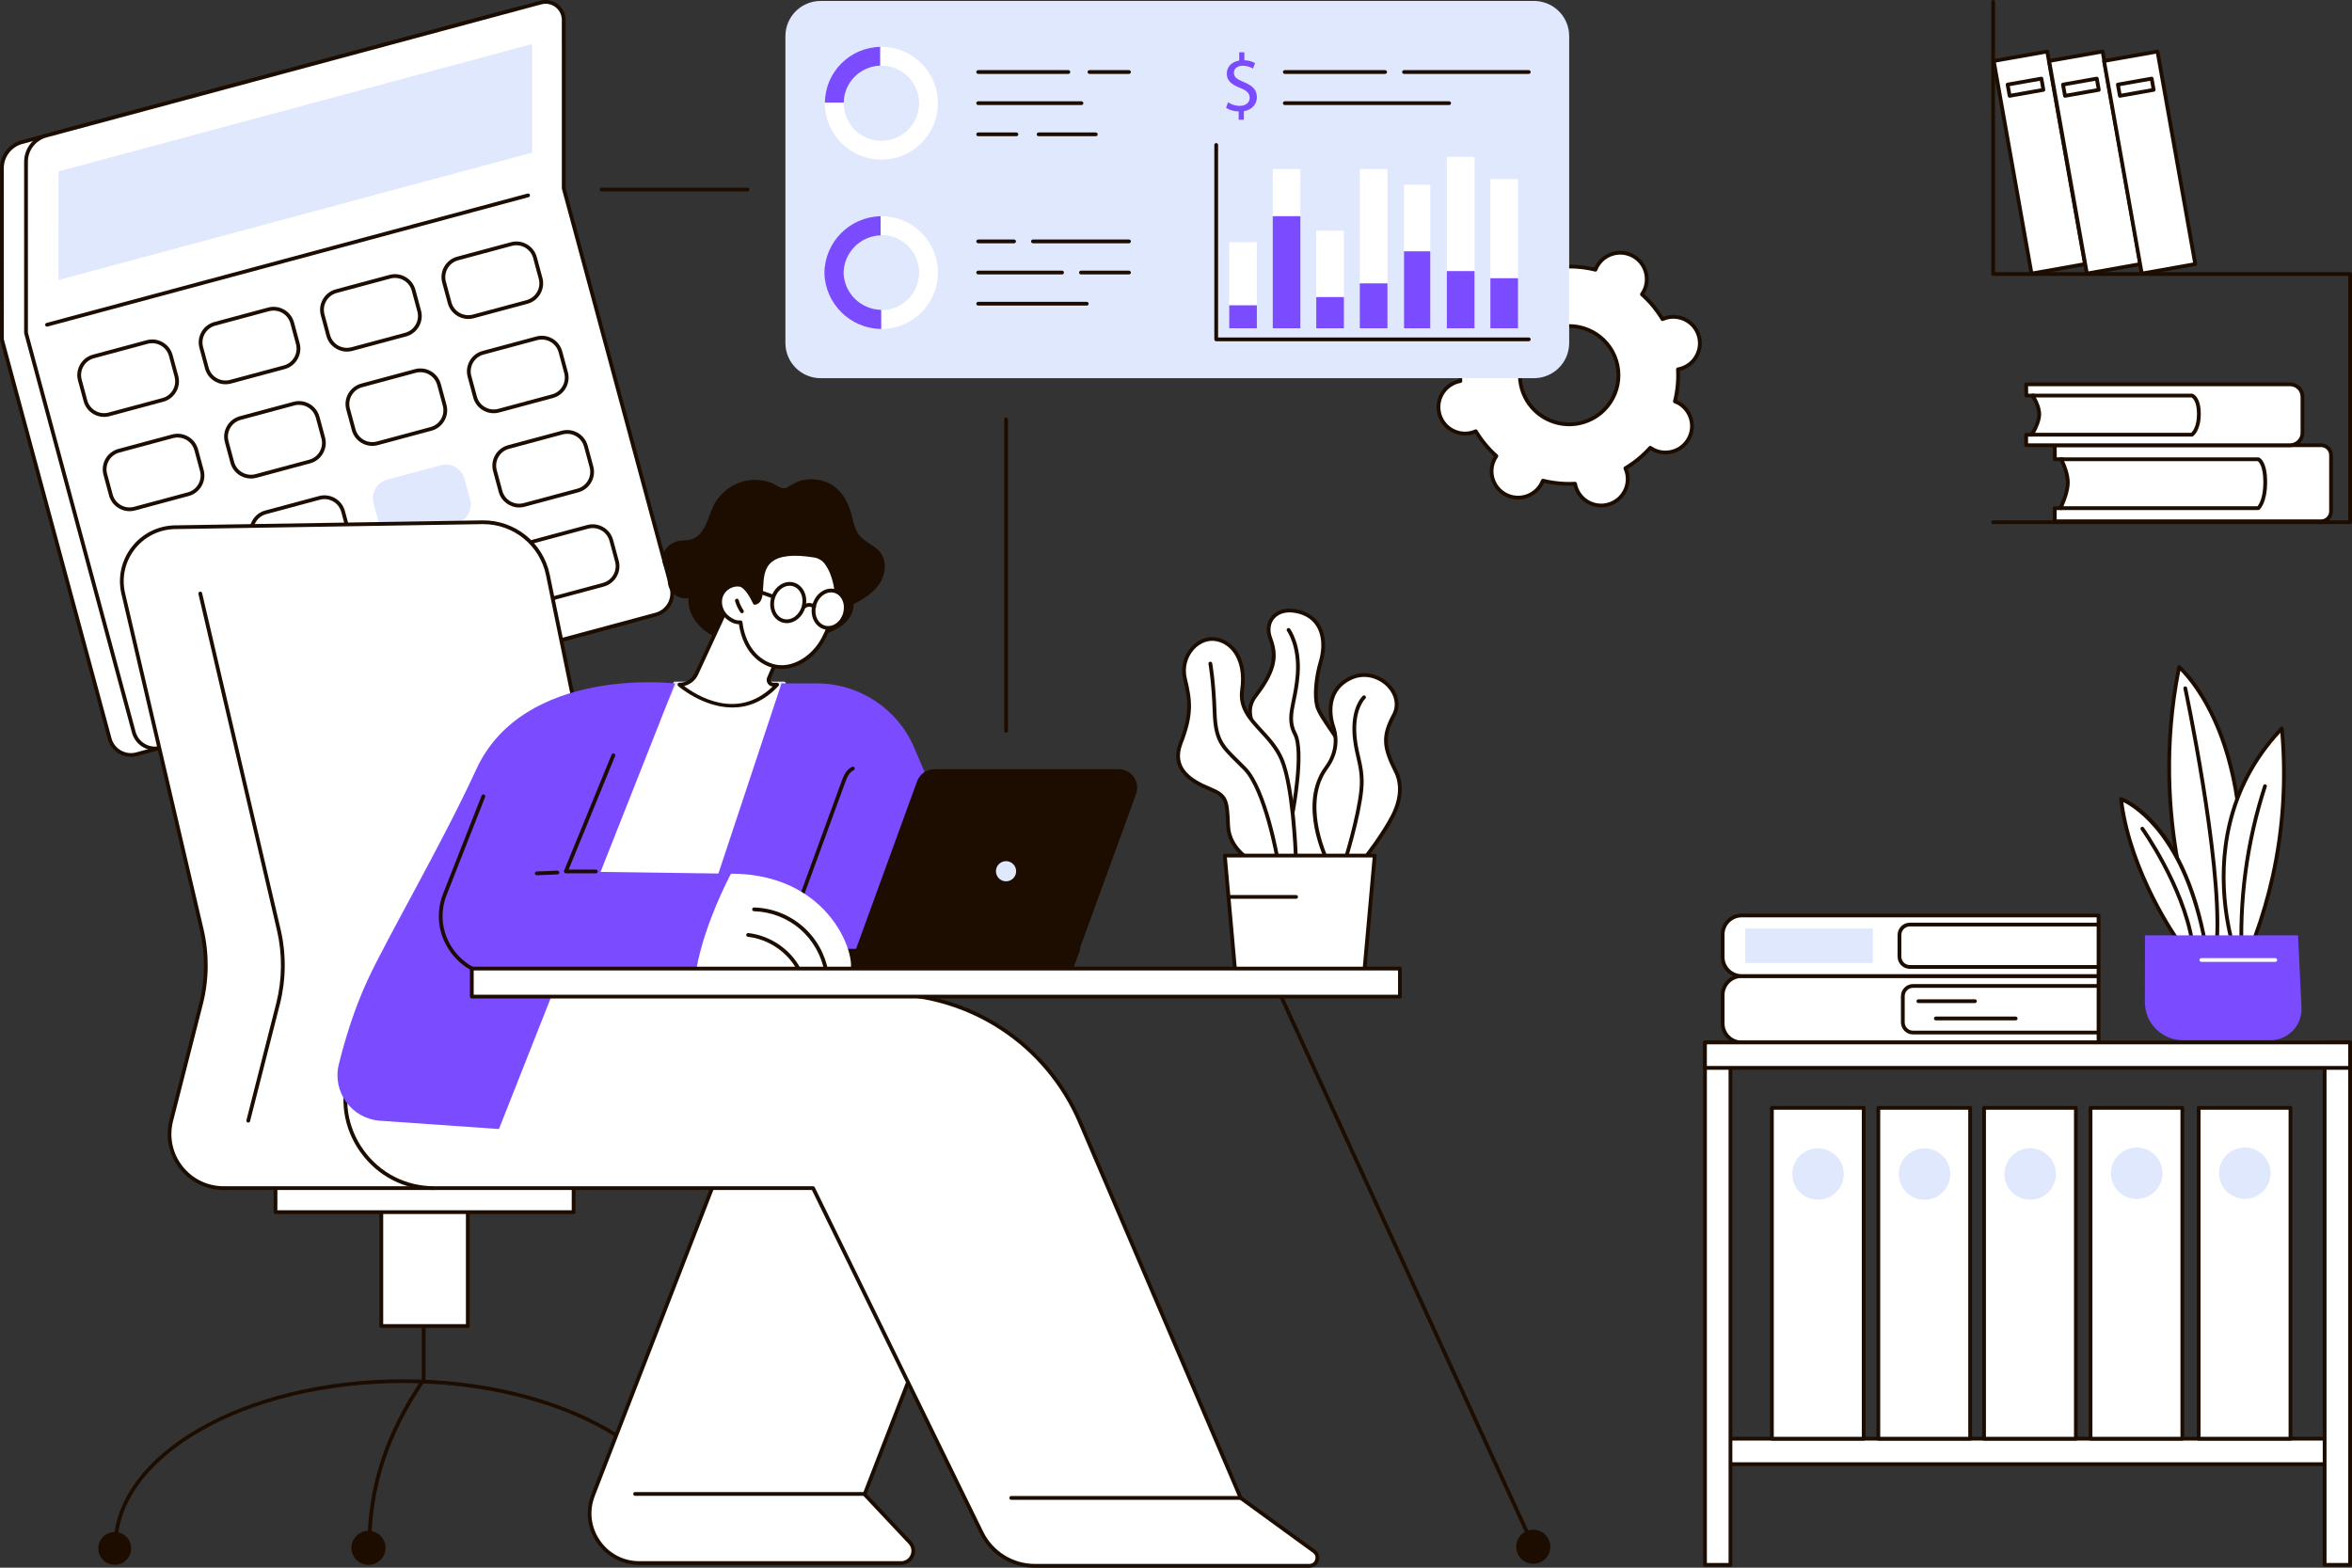
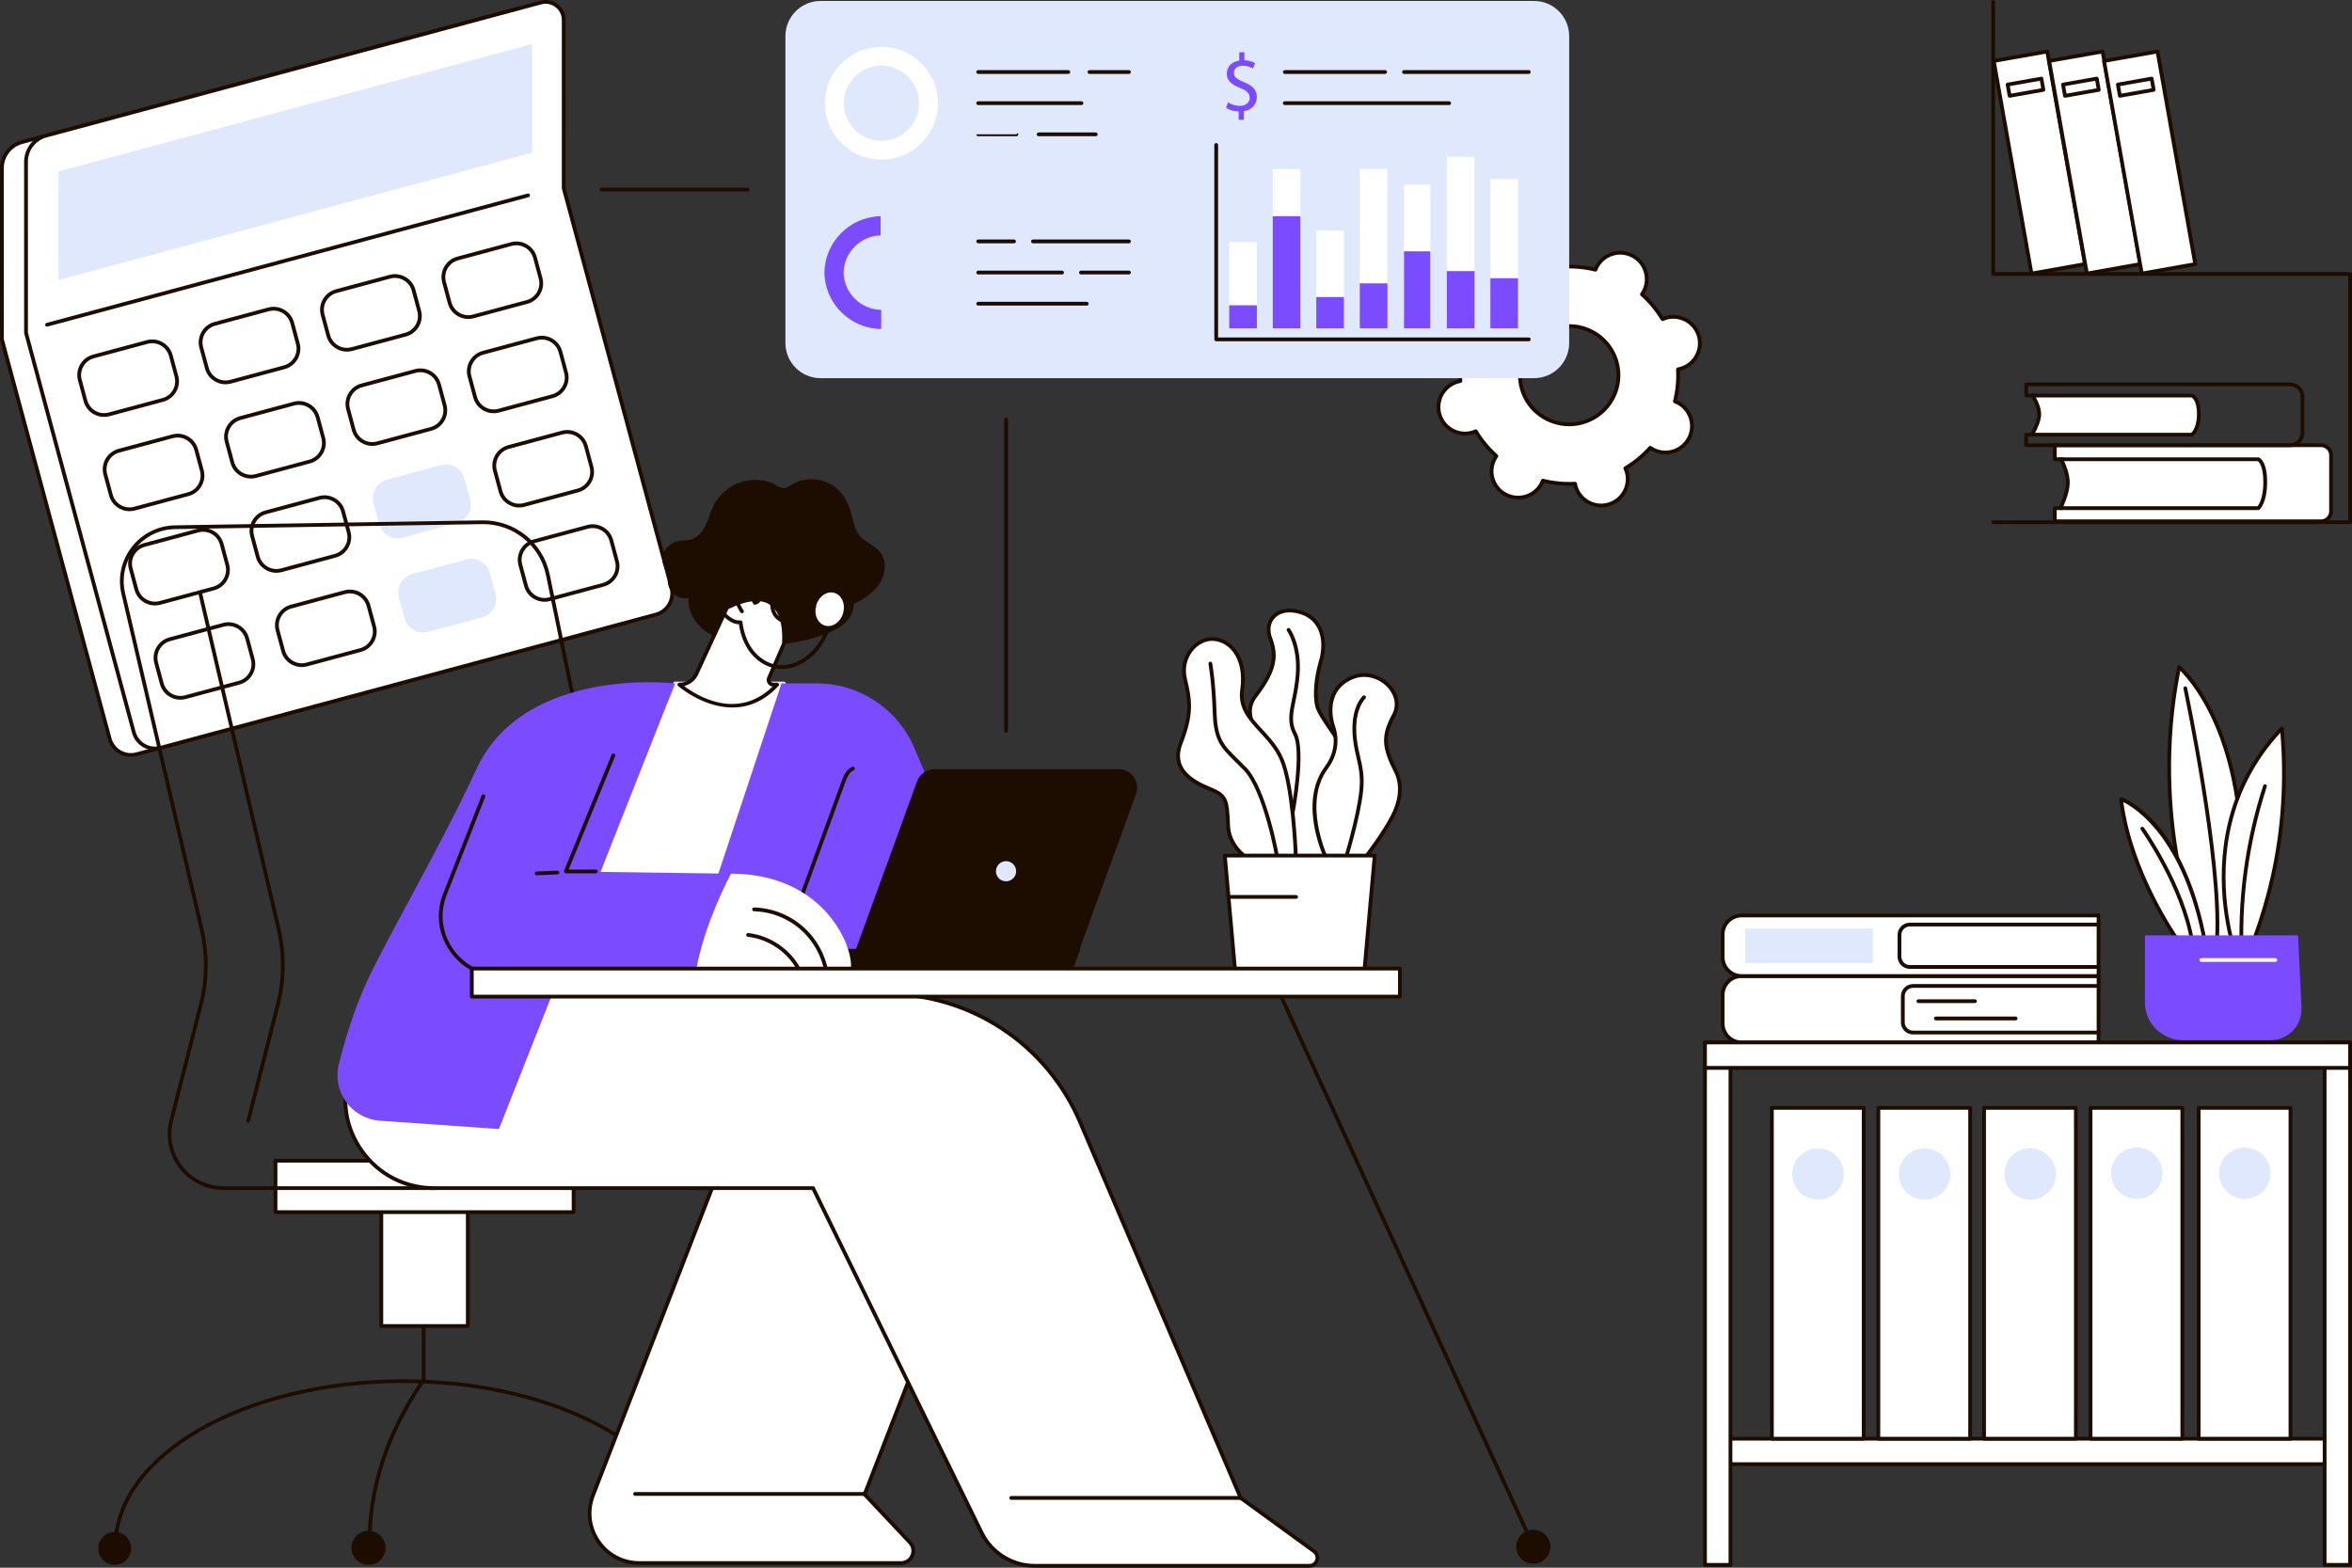
<svg xmlns="http://www.w3.org/2000/svg" width="720" height="480" viewBox="0 0 720 480" fill="none">
  <rect x="0" y="0" width="720" height="480" fill="#333333" stroke="none" />
  <g clip-path="url(#clip0_328_21214)">
    <path d="M509.864 97.364C509.543 97.461 509.238 97.584 508.941 97.715C507.21 94.843 505.08 92.294 502.645 90.117C502.831 89.849 503.007 89.574 503.165 89.28C505.266 85.327 503.756 80.425 499.795 78.329C495.831 76.233 490.916 77.742 488.814 81.694C488.657 81.988 488.528 82.29 488.41 82.594C485.236 81.805 481.921 81.479 478.567 81.663C478.509 81.343 478.438 81.023 478.341 80.703C477.025 76.427 472.48 74.025 468.193 75.339C463.903 76.653 461.494 81.185 462.81 85.461C462.908 85.781 463.031 86.085 463.162 86.382C460.283 88.107 457.725 90.232 455.542 92.663C455.274 92.477 454.998 92.302 454.701 92.147C450.737 90.051 445.822 91.559 443.721 95.512C441.619 99.465 443.13 104.367 447.091 106.463C447.385 106.62 447.687 106.749 447.992 106.864C447.199 110.03 446.873 113.335 447.057 116.679C446.736 116.737 446.416 116.808 446.095 116.905C441.806 118.219 439.397 122.751 440.713 127.027C442.029 131.302 446.574 133.705 450.861 132.391C451.181 132.294 451.486 132.17 451.783 132.039C453.514 134.911 455.642 137.463 458.079 139.638C457.893 139.905 457.717 140.181 457.559 140.475C455.458 144.427 456.968 149.33 460.93 151.425C464.894 153.521 469.808 152.013 471.91 148.06C472.068 147.766 472.196 147.465 472.315 147.161C475.488 147.95 478.803 148.275 482.158 148.092C482.215 148.412 482.286 148.732 482.383 149.052C483.7 153.327 488.244 155.73 492.531 154.416C496.818 153.101 499.23 148.569 497.914 144.294C497.817 143.974 497.693 143.669 497.562 143.373C500.441 141.647 502.999 139.522 505.182 137.091C505.45 137.277 505.726 137.453 506.023 137.608C509.987 139.703 514.902 138.195 517.003 134.242C519.105 130.29 517.594 125.387 513.633 123.292C513.339 123.137 513.037 123.006 512.732 122.89C513.525 119.724 513.851 116.42 513.667 113.075C513.988 113.018 514.308 112.947 514.629 112.85C518.918 111.536 521.327 107.003 520.011 102.728C518.695 98.452 514.151 96.05 509.864 97.364ZM484.787 129.256C476.822 131.696 468.385 127.237 465.939 119.294C463.493 111.352 467.97 102.935 475.932 100.496C483.897 98.056 492.334 102.515 494.78 110.458C497.225 118.4 492.749 126.817 484.787 129.256Z" fill="white" />
    <path d="M490.151 155.355C486.429 155.355 482.977 152.952 481.829 149.225C481.777 149.057 481.732 148.881 481.687 148.698C478.645 148.818 475.614 148.532 472.659 147.843C472.582 148.018 472.501 148.181 472.42 148.336C470.171 152.564 464.896 154.18 460.656 151.94C458.602 150.854 457.094 149.036 456.414 146.82C455.733 144.603 455.957 142.256 457.047 140.21C457.128 140.055 457.22 139.9 457.32 139.738C455.087 137.684 453.149 135.344 451.544 132.766C451.365 132.834 451.194 132.894 451.023 132.947C446.439 134.35 441.561 131.774 440.153 127.2C439.47 124.984 439.694 122.636 440.784 120.587C441.871 118.539 443.697 117.036 445.917 116.357C446.085 116.304 446.261 116.26 446.447 116.215C446.327 113.186 446.615 110.161 447.306 107.213C447.13 107.137 446.967 107.056 446.813 106.974C444.758 105.888 443.25 104.071 442.57 101.854C441.89 99.638 442.113 97.29 443.203 95.245C445.449 91.016 450.727 89.401 454.966 91.641C455.121 91.722 455.279 91.814 455.442 91.913C457.501 89.686 459.85 87.753 462.435 86.151C462.366 85.972 462.306 85.802 462.253 85.634C461.57 83.418 461.796 81.07 462.884 79.022C463.971 76.973 465.797 75.47 468.017 74.791C472.601 73.385 477.479 75.963 478.887 80.538C478.94 80.706 478.984 80.881 479.029 81.065C482.068 80.944 485.102 81.23 488.058 81.92C488.134 81.744 488.215 81.582 488.297 81.427C490.545 77.199 495.82 75.583 500.06 77.823C502.114 78.909 503.622 80.727 504.302 82.943C504.983 85.159 504.759 87.507 503.672 89.553C503.59 89.707 503.498 89.862 503.399 90.025C505.631 92.079 507.57 94.421 509.175 96.997C509.354 96.928 509.525 96.868 509.695 96.816C514.282 95.41 519.16 97.988 520.565 102.563C521.248 104.779 521.025 107.126 519.935 109.175C518.847 111.224 517.022 112.726 514.802 113.406C514.634 113.458 514.458 113.503 514.271 113.547C514.392 116.577 514.103 119.601 513.412 122.549C513.588 122.626 513.751 122.707 513.906 122.788C515.96 123.874 517.468 125.692 518.149 127.908C518.829 130.125 518.606 132.472 517.518 134.518C515.272 138.746 509.995 140.362 505.755 138.122C505.6 138.041 505.442 137.949 505.279 137.849C503.22 140.076 500.872 142.009 498.287 143.612C498.355 143.79 498.415 143.961 498.468 144.128C499.151 146.345 498.925 148.692 497.837 150.741C496.75 152.789 494.924 154.292 492.704 154.972C491.856 155.231 490.997 155.355 490.154 155.355H490.151ZM482.157 147.52C482.436 147.52 482.678 147.719 482.725 147.995C482.785 148.33 482.854 148.622 482.935 148.886C484.157 152.852 488.383 155.087 492.363 153.867C494.289 153.277 495.87 151.974 496.813 150.198C497.756 148.422 497.95 146.387 497.359 144.467C497.278 144.205 497.17 143.924 497.031 143.612C496.913 143.344 497.01 143.032 497.262 142.883C500.06 141.206 502.579 139.129 504.751 136.711C504.946 136.493 505.272 136.456 505.511 136.622C505.792 136.818 506.047 136.976 506.291 137.104C509.966 139.048 514.542 137.645 516.491 133.98C517.434 132.205 517.629 130.169 517.037 128.249C516.446 126.326 515.141 124.75 513.36 123.808C513.116 123.68 512.842 123.557 512.522 123.436C512.249 123.331 512.096 123.04 512.167 122.757C512.955 119.606 513.265 116.362 513.087 113.112C513.071 112.821 513.276 112.564 513.562 112.511C513.904 112.451 514.187 112.383 514.455 112.302C516.381 111.711 517.962 110.408 518.905 108.632C519.848 106.856 520.043 104.821 519.452 102.901C518.233 98.935 514.006 96.7 510.026 97.917C509.761 97.999 509.488 98.103 509.17 98.245C508.905 98.363 508.589 98.266 508.44 98.014C506.761 95.229 504.678 92.716 502.251 90.547C502.033 90.353 501.996 90.025 502.161 89.786C502.361 89.5 502.513 89.254 502.645 89.007C503.588 87.231 503.785 85.196 503.194 83.276C502.603 81.353 501.297 79.777 499.516 78.835C495.838 76.892 491.265 78.295 489.316 81.959C489.187 82.203 489.064 82.476 488.943 82.796C488.838 83.069 488.543 83.221 488.262 83.15C485.102 82.363 481.85 82.056 478.59 82.235C478.296 82.245 478.041 82.049 477.989 81.76C477.928 81.424 477.86 81.133 477.778 80.868C476.557 76.902 472.333 74.668 468.35 75.887C466.425 76.477 464.844 77.781 463.9 79.557C462.957 81.332 462.763 83.368 463.354 85.288C463.436 85.55 463.543 85.831 463.682 86.143C463.801 86.41 463.703 86.723 463.451 86.872C460.654 88.548 458.134 90.626 455.962 93.044C455.768 93.262 455.442 93.298 455.203 93.133C454.922 92.936 454.667 92.779 454.423 92.65C450.748 90.707 446.172 92.11 444.222 95.774C443.279 97.55 443.085 99.585 443.676 101.506C444.267 103.428 445.573 105.005 447.354 105.946C447.598 106.075 447.871 106.198 448.192 106.319C448.465 106.424 448.617 106.715 448.546 106.998C447.758 110.151 447.448 113.395 447.627 116.643C447.643 116.934 447.438 117.191 447.151 117.243C446.81 117.304 446.526 117.372 446.258 117.453C444.333 118.043 442.751 119.347 441.808 121.123C440.865 122.898 440.671 124.934 441.262 126.854C442.481 130.82 446.71 133.054 450.687 131.837C450.953 131.756 451.226 131.651 451.544 131.509C451.809 131.391 452.124 131.488 452.274 131.74C453.955 134.528 456.036 137.041 458.463 139.208C458.681 139.402 458.718 139.73 458.552 139.968C458.352 140.254 458.2 140.501 458.069 140.747C457.126 142.523 456.929 144.559 457.52 146.479C458.111 148.401 459.416 149.978 461.197 150.919C464.872 152.86 469.449 151.46 471.398 147.795C471.526 147.551 471.65 147.279 471.771 146.959C471.876 146.686 472.17 146.534 472.451 146.605C475.611 147.389 478.863 147.698 482.123 147.52C482.134 147.52 482.144 147.52 482.155 147.52H482.157ZM480.366 130.502C473.667 130.502 467.452 126.18 465.387 119.467C464.161 115.478 464.562 111.252 466.522 107.565C468.482 103.877 471.763 101.172 475.764 99.948C484.02 97.416 492.799 102.059 495.334 110.292C496.561 114.282 496.159 118.507 494.199 122.195C492.24 125.883 488.959 128.587 484.958 129.812C483.432 130.279 481.887 130.502 480.366 130.502ZM480.355 100.412C478.947 100.412 477.518 100.619 476.102 101.052C472.399 102.187 469.359 104.692 467.544 108.107C465.729 111.523 465.356 115.436 466.493 119.129C468.842 126.754 476.972 131.053 484.619 128.708C488.323 127.572 491.362 125.067 493.177 121.652C494.993 118.237 495.366 114.324 494.228 110.631C492.316 104.417 486.56 100.412 480.355 100.412Z" fill="#1D0D00" />
    <path d="M193.421 190.148L41.823 230.93C38.234 231.895 34.541 229.773 33.574 226.188L0.586 103.921L0.578 51.515C0.578 47.764 3.097 44.483 6.722 43.507L158.195 2.759C161.715 1.813 165.174 4.459 165.177 8.1L165.185 59.643L198.171 181.912C199.138 185.495 197.012 189.186 193.424 190.151L193.421 190.148Z" fill="white" />
    <path d="M40.073 231.74C36.85 231.74 33.892 229.592 33.015 226.34L0.026 104.071C0.013 104.021 0.005 103.971 0.005 103.921L0 51.515C0 47.512 2.703 43.99 6.573 42.948L158.042 2.201C159.894 1.702 161.833 2.085 163.354 3.25C164.878 4.415 165.752 6.182 165.752 8.1L165.76 59.565L198.728 181.76C199.235 183.643 198.98 185.611 198.005 187.3C197.031 188.989 195.457 190.198 193.571 190.707L41.973 231.489C41.34 231.659 40.701 231.74 40.073 231.74ZM1.164 103.845L34.131 226.041C35.014 229.312 38.395 231.255 41.673 230.374L193.272 189.592C194.858 189.165 196.185 188.147 197.005 186.725C197.824 185.304 198.04 183.646 197.611 182.062L164.625 59.793C164.612 59.743 164.604 59.693 164.604 59.643L164.596 8.1C164.596 6.544 163.887 5.112 162.653 4.168C161.418 3.224 159.847 2.912 158.344 3.318L6.875 44.063C3.507 44.968 1.156 48.034 1.158 51.515L1.166 103.845H1.164Z" fill="#1D0D00" />
    <path d="M200.806 188.163L49.207 228.944C45.619 229.91 41.925 227.788 40.959 224.202L7.973 101.933L7.965 49.527C7.965 45.776 10.484 42.495 14.109 41.519L165.579 0.771C169.099 -0.176 172.559 2.471 172.561 6.112L172.569 57.655L205.555 179.924C206.522 183.507 204.397 187.197 200.808 188.163H200.806Z" fill="white" />
    <path d="M47.444 229.757C46.181 229.757 44.936 229.427 43.812 228.782C42.12 227.809 40.909 226.237 40.399 224.354L7.413 102.085C7.4 102.035 7.392 101.986 7.392 101.936L7.384 49.529C7.384 45.527 10.087 42.004 13.957 40.963L165.429 0.212C167.281 -0.286 169.217 0.097 170.741 1.262C172.264 2.426 173.139 4.194 173.139 6.111L173.147 57.576L206.115 179.772C207.163 183.656 204.849 187.669 200.958 188.716L49.36 229.498C48.727 229.668 48.086 229.752 47.447 229.752L47.444 229.757ZM8.551 101.857L41.518 224.052C41.946 225.637 42.966 226.961 44.389 227.78C45.813 228.598 47.471 228.813 49.06 228.388L200.659 187.607C203.934 186.725 205.881 183.347 204.998 180.076L172.012 57.807C171.999 57.757 171.991 57.708 171.991 57.658L171.983 6.114C171.983 4.559 171.274 3.127 170.039 2.182C168.805 1.238 167.234 0.926 165.731 1.332L14.259 42.077C10.891 42.982 8.543 46.046 8.543 49.529L8.551 101.86V101.857Z" fill="#1D0D00" />
    <path d="M17.905 52.483L17.91 85.729L162.902 46.725L162.897 13.477L17.905 52.483Z" fill="#E0E8FD" />
    <path d="M14.395 100.01C14.141 100.01 13.907 99.84 13.838 99.583C13.754 99.276 13.938 98.959 14.246 98.875L161.518 59.258C161.822 59.174 162.143 59.357 162.227 59.664C162.311 59.971 162.127 60.288 161.82 60.372L14.545 99.99C14.495 100.003 14.445 100.01 14.395 100.01Z" fill="#1D0D00" />
    <path d="M31.851 127.654C30.73 127.654 29.623 127.36 28.625 126.788C27.123 125.925 26.048 124.53 25.596 122.859L23.886 116.522C23.434 114.851 23.663 113.104 24.527 111.607C25.392 110.109 26.789 109.033 28.462 108.582L44.896 104.16C46.57 103.709 48.319 103.937 49.819 104.8C51.322 105.663 52.396 107.058 52.848 108.729L54.558 115.066C55.01 116.737 54.781 118.484 53.917 119.982C53.053 121.482 51.655 122.555 49.982 123.006L33.548 127.428C32.986 127.58 32.416 127.654 31.851 127.654ZM46.596 105.088C46.131 105.088 45.663 105.149 45.201 105.275L28.767 109.697C27.393 110.067 26.243 110.948 25.533 112.181C24.824 113.414 24.635 114.848 25.005 116.22L26.715 122.557C27.086 123.929 27.969 125.078 29.203 125.786C30.438 126.497 31.875 126.683 33.249 126.313L49.683 121.891C51.056 121.521 52.204 120.64 52.916 119.407C53.626 118.174 53.815 116.74 53.444 115.368L51.734 109.031C51.364 107.659 50.481 106.51 49.246 105.802C48.427 105.33 47.518 105.091 46.596 105.091V105.088Z" fill="#1D0D00" />
    <path d="M69.027 117.655C66.166 117.655 63.54 115.748 62.762 112.863L61.052 106.526C60.6 104.855 60.829 103.108 61.693 101.61C62.557 100.11 63.955 99.037 65.628 98.586L82.062 94.166C83.735 93.715 85.482 93.944 86.985 94.806C88.487 95.669 89.562 97.065 90.013 98.736L91.724 105.073C92.653 108.522 90.602 112.084 87.148 113.012L70.714 117.435C70.151 117.587 69.584 117.658 69.027 117.658V117.655ZM83.759 95.092C83.294 95.092 82.826 95.153 82.364 95.279L65.93 99.701C64.556 100.071 63.408 100.952 62.696 102.185C61.987 103.418 61.798 104.852 62.168 106.224L63.878 112.561C64.643 115.394 67.575 117.081 70.414 116.317L86.848 111.898C89.685 111.134 91.374 108.207 90.61 105.374L88.9 99.037C88.529 97.666 87.647 96.517 86.412 95.808C85.592 95.336 84.683 95.098 83.761 95.098L83.759 95.092Z" fill="#1D0D00" />
    <path d="M106.187 107.656C103.327 107.656 100.7 105.749 99.922 102.864L98.212 96.527C97.76 94.856 97.989 93.109 98.853 91.612C99.717 90.111 101.115 89.039 102.788 88.587L119.222 84.168C120.895 83.717 122.642 83.945 124.145 84.808C125.647 85.671 126.722 87.066 127.174 88.737L128.884 95.074C129.814 98.523 127.762 102.085 124.308 103.014L107.874 107.436C107.312 107.588 106.744 107.659 106.187 107.659V107.656ZM120.919 85.094C120.454 85.094 119.986 85.154 119.524 85.28L103.09 89.702C101.716 90.072 100.568 90.953 99.856 92.186C99.147 93.419 98.958 94.854 99.329 96.225L101.039 102.563C101.803 105.395 104.732 107.082 107.574 106.319L124.008 101.899C126.845 101.136 128.532 98.208 127.767 95.376L126.057 89.039C125.687 87.667 124.804 86.518 123.57 85.81C122.75 85.338 121.841 85.099 120.919 85.099V85.094Z" fill="#1D0D00" />
    <path d="M143.347 97.66C140.487 97.66 137.86 95.754 137.082 92.868L135.372 86.531C134.442 83.082 136.494 79.52 139.948 78.591L156.382 74.169C158.055 73.718 159.805 73.946 161.305 74.809C162.807 75.672 163.882 77.068 164.334 78.738L166.044 85.076C166.974 88.525 164.922 92.087 161.468 93.015L145.034 97.435C144.472 97.587 143.904 97.658 143.347 97.658V97.66ZM158.079 75.098C157.614 75.098 157.147 75.158 156.684 75.284L140.25 79.706C137.413 80.47 135.727 83.397 136.491 86.23L138.201 92.567C138.966 95.402 141.897 97.083 144.737 96.323L161.171 91.9C164.008 91.137 165.694 88.21 164.93 85.377L163.22 79.04C162.85 77.668 161.967 76.519 160.732 75.811C159.913 75.339 159.004 75.1 158.082 75.1L158.079 75.098Z" fill="#1D0D00" />
    <path d="M39.65 156.514C36.79 156.514 34.163 154.607 33.385 151.722L31.675 145.385C30.745 141.936 32.797 138.374 36.251 137.445L52.685 133.026C56.142 132.094 59.707 134.146 60.637 137.595L62.347 143.932C63.277 147.381 61.225 150.943 57.771 151.871L41.337 156.294C40.775 156.446 40.207 156.517 39.65 156.517V156.514ZM54.371 133.954C53.914 133.954 53.45 134.014 52.984 134.138L36.551 138.56C33.714 139.323 32.027 142.25 32.791 145.083L34.502 151.42C35.266 154.256 38.198 155.94 41.037 155.176L57.471 150.757C60.308 149.993 61.995 147.066 61.23 144.233L59.52 137.896C58.879 135.525 56.723 133.957 54.371 133.957V133.954Z" fill="#1D0D00" />
    <path d="M76.8 146.518C75.678 146.518 74.572 146.224 73.574 145.652C72.072 144.789 70.997 143.394 70.545 141.723L68.835 135.386C67.905 131.937 69.957 128.375 73.411 127.446L89.845 123.027C93.297 122.098 96.867 124.147 97.797 127.596L99.507 133.933C100.437 137.382 98.385 140.942 94.931 141.873L78.497 146.295C77.935 146.447 77.365 146.521 76.8 146.521V146.518ZM91.534 123.955C91.077 123.955 90.612 124.016 90.15 124.139L73.716 128.561C70.879 129.325 69.192 132.252 69.957 135.085L71.667 141.422C72.037 142.793 72.92 143.942 74.155 144.65C75.389 145.361 76.826 145.547 78.2 145.178L94.634 140.758C97.471 139.995 99.16 137.067 98.393 134.235L96.683 127.898C96.042 125.526 93.885 123.958 91.534 123.958V123.955Z" fill="#1D0D00" />
    <path d="M113.96 136.522C112.839 136.522 111.733 136.228 110.735 135.656C109.232 134.794 108.158 133.398 107.706 131.727L105.996 125.39C105.066 121.941 107.117 118.379 110.572 117.451L127.006 113.031C130.46 112.1 134.027 114.151 134.957 117.6L136.667 123.937C137.119 125.608 136.891 127.355 136.026 128.853C135.162 130.353 133.765 131.426 132.091 131.877L115.657 136.296C115.095 136.449 114.525 136.522 113.96 136.522ZM128.695 113.959C128.238 113.959 127.773 114.02 127.31 114.143L110.876 118.565C108.039 119.329 106.35 122.256 107.115 125.089L108.825 131.426C109.195 132.797 110.078 133.946 111.312 134.654C112.547 135.363 113.981 135.552 115.358 135.182L131.792 130.759C133.166 130.39 134.316 129.508 135.026 128.275C135.735 127.043 135.924 125.608 135.554 124.236L133.843 117.899C133.202 115.528 131.046 113.959 128.695 113.959Z" fill="#1D0D00" />
    <path d="M151.123 126.523C150.001 126.523 148.895 126.23 147.897 125.658C146.395 124.795 145.32 123.399 144.868 121.729L143.158 115.392C142.228 111.942 144.28 108.383 147.734 107.452L164.168 103.03C165.842 102.578 167.591 102.807 169.091 103.67C170.594 104.533 171.668 105.928 172.12 107.599L173.83 113.936C174.282 115.607 174.053 117.354 173.189 118.851C172.325 120.352 170.927 121.424 169.254 121.875L152.82 126.295C152.258 126.447 151.688 126.521 151.123 126.521V126.523ZM165.868 103.958C165.403 103.958 164.935 104.018 164.473 104.144L148.039 108.564C145.202 109.327 143.513 112.255 144.28 115.087L145.99 121.424C146.36 122.796 147.243 123.945 148.478 124.653C149.712 125.361 151.147 125.55 152.523 125.18L168.957 120.758C170.331 120.388 171.482 119.507 172.191 118.274C172.9 117.041 173.089 115.607 172.719 114.235L171.009 107.898C170.638 106.526 169.756 105.377 168.521 104.669C167.701 104.197 166.792 103.958 165.87 103.958H165.868Z" fill="#1D0D00" />
    <path d="M47.426 185.377C46.304 185.377 45.199 185.083 44.2 184.512C42.698 183.649 41.623 182.253 41.171 180.582L39.461 174.245C39.01 172.575 39.238 170.828 40.102 169.33C40.967 167.832 42.364 166.757 44.037 166.306L60.471 161.886C62.145 161.435 63.894 161.663 65.394 162.526C66.897 163.389 67.971 164.784 68.423 166.455L70.133 172.792C71.063 176.241 69.011 179.801 65.557 180.732L49.123 185.154C48.561 185.306 47.991 185.38 47.426 185.38V185.377ZM62.171 162.815C61.706 162.815 61.238 162.875 60.776 163.001L44.342 167.423C42.968 167.793 41.82 168.674 41.108 169.907C40.399 171.14 40.21 172.575 40.58 173.946L42.291 180.283C42.661 181.655 43.544 182.804 44.778 183.512C46.013 184.22 47.45 184.409 48.824 184.039L65.257 179.62C68.095 178.857 69.784 175.929 69.019 173.097L67.309 166.759C66.939 165.388 66.056 164.239 64.821 163.531C64.002 163.058 63.093 162.82 62.171 162.82V162.815Z" fill="#1D0D00" />
    <path d="M84.599 175.378C81.739 175.378 79.112 173.472 78.334 170.586L76.624 164.249C76.172 162.578 76.401 160.832 77.265 159.334C78.129 157.833 79.527 156.761 81.2 156.31L97.634 151.887C99.308 151.436 101.054 151.664 102.557 152.527C104.06 153.39 105.134 154.786 105.586 156.456L107.296 162.793C108.226 166.243 106.174 169.805 102.72 170.733L86.286 175.153C85.724 175.305 85.156 175.376 84.599 175.376V175.378ZM99.331 152.816C98.866 152.816 98.399 152.876 97.936 153.002L81.502 157.424C80.129 157.794 78.978 158.675 78.269 159.908C77.559 161.141 77.37 162.576 77.741 163.948L79.451 170.285C80.215 173.12 83.147 174.804 85.986 174.041L102.42 169.618C105.257 168.855 106.944 165.928 106.179 163.095L104.469 156.758C104.099 155.386 103.216 154.237 101.982 153.529C101.162 153.057 100.253 152.818 99.331 152.818V152.816Z" fill="#1D0D00" />
    <path d="M134.949 142.442L118.513 146.864C115.362 147.712 113.496 150.949 114.345 154.095L116.056 160.434C116.905 163.579 120.147 165.442 123.297 164.595L139.733 160.173C142.884 159.325 144.75 156.088 143.901 152.942L142.19 146.603C141.341 143.457 138.099 141.594 134.949 142.442Z" fill="#E0E8FD" />
    <path d="M158.922 155.384C156.062 155.384 153.435 153.477 152.657 150.591L150.947 144.254C150.017 140.805 152.069 137.243 155.523 136.315L171.957 131.892C175.414 130.961 178.979 133.012 179.909 136.462L181.619 142.799C182.549 146.248 180.497 149.81 177.043 150.738L160.609 155.158C160.047 155.31 159.479 155.381 158.922 155.381V155.384ZM173.644 132.824C173.186 132.824 172.721 132.884 172.259 133.007L155.825 137.427C152.988 138.19 151.302 141.117 152.066 143.95L153.776 150.287C154.541 153.12 157.47 154.804 160.312 154.043L176.746 149.621C179.583 148.858 181.269 145.93 180.505 143.098L178.795 136.761C178.154 134.39 175.997 132.821 173.646 132.821L173.644 132.824Z" fill="#1D0D00" />
    <path d="M55.212 214.24C54.09 214.24 52.984 213.946 51.986 213.374C50.484 212.511 49.409 211.116 48.958 209.445L47.247 203.108C46.317 199.659 48.369 196.097 51.823 195.169L68.257 190.746C71.709 189.815 75.279 191.866 76.209 195.315L77.919 201.652C78.849 205.102 76.797 208.664 73.343 209.592L56.909 214.012C56.347 214.164 55.777 214.237 55.212 214.237V214.24ZM69.946 191.677C69.489 191.677 69.024 191.738 68.562 191.861L52.128 196.283C49.291 197.047 47.605 199.974 48.369 202.807L50.079 209.144C50.45 210.515 51.332 211.664 52.567 212.372C53.801 213.081 55.236 213.269 56.612 212.9L73.046 208.477C75.883 207.714 77.57 204.787 76.805 201.954L75.095 195.617C74.454 193.246 72.297 191.677 69.946 191.677Z" fill="#1D0D00" />
    <path d="M92.373 204.241C91.251 204.241 90.145 203.947 89.147 203.376C87.644 202.513 86.57 201.117 86.118 199.446L84.408 193.109C83.478 189.66 85.529 186.098 88.984 185.17L105.418 180.747C108.875 179.816 112.439 181.867 113.369 185.317L115.079 191.654C115.531 193.324 115.303 195.071 114.439 196.569C113.574 198.069 112.177 199.142 110.503 199.593L94.07 204.013C93.507 204.165 92.937 204.239 92.373 204.239V204.241ZM107.107 181.679C106.65 181.679 106.185 181.739 105.722 181.862L89.288 186.282C86.451 187.045 84.762 189.972 85.527 192.805L87.237 199.142C87.607 200.514 88.49 201.663 89.725 202.371C90.959 203.079 92.394 203.268 93.77 202.898L110.204 198.476C111.578 198.106 112.728 197.225 113.438 195.992C114.147 194.759 114.336 193.324 113.966 191.953L112.256 185.616C111.615 183.244 109.458 181.676 107.107 181.676V181.679Z" fill="#1D0D00" />
    <path d="M142.734 171.305L126.298 175.727C123.148 176.574 121.282 179.812 122.131 182.957L123.841 189.297C124.69 192.442 127.932 194.305 131.083 193.458L147.519 189.036C150.67 188.188 152.535 184.951 151.686 181.805L149.976 175.466C149.127 172.32 145.885 170.457 142.734 171.305Z" fill="#E0E8FD" />
    <path d="M166.695 184.249C165.574 184.249 164.468 183.955 163.47 183.384C161.967 182.521 160.893 181.125 160.441 179.454L158.731 173.117C158.279 171.447 158.507 169.7 159.372 168.202C160.236 166.704 161.633 165.629 163.307 165.178L179.741 160.755C181.414 160.304 183.163 160.532 184.663 161.395C186.166 162.258 187.24 163.654 187.692 165.325L189.402 171.662C189.854 173.332 189.626 175.079 188.761 176.577C187.897 178.075 186.5 179.15 184.826 179.601L168.392 184.024C167.83 184.176 167.26 184.249 166.695 184.249ZM181.44 161.684C180.975 161.684 180.508 161.744 180.045 161.87L163.611 166.292C162.238 166.662 161.09 167.544 160.378 168.776C159.668 170.009 159.479 171.444 159.85 172.816L161.56 179.153C161.93 180.525 162.813 181.673 164.047 182.382C165.282 183.092 166.719 183.279 168.093 182.909L184.527 178.487C185.901 178.117 187.051 177.235 187.761 176.003C188.47 174.77 188.659 173.335 188.289 171.963L186.578 165.626C186.208 164.254 185.325 163.106 184.091 162.397C183.271 161.925 182.362 161.687 181.44 161.687V161.684Z" fill="#1D0D00" />
    <path d="M307.981 224.351C307.66 224.351 307.403 224.092 307.403 223.774V128.409C307.403 128.089 307.66 127.832 307.981 127.832C308.301 127.832 308.559 128.092 308.559 128.409V223.774C308.559 224.094 308.301 224.351 307.981 224.351Z" fill="#1D0D00" />
    <path d="M228.869 58.618H184.13C183.81 58.618 183.552 58.358 183.552 58.041C183.552 57.723 183.81 57.464 184.13 57.464H228.869C229.189 57.464 229.447 57.723 229.447 58.041C229.447 58.358 229.189 58.618 228.869 58.618Z" fill="#1D0D00" />
    <path d="M469.575 0.289H251.219C245.262 0.289 240.433 5.11 240.433 11.058V105.023C240.433 110.971 245.262 115.793 251.219 115.793H469.575C475.532 115.793 480.361 110.971 480.361 105.023V11.058C480.361 5.11 475.532 0.289 469.575 0.289Z" fill="#E0E8FD" />
    <path d="M467.999 104.48H372.308C371.988 104.48 371.73 104.22 371.73 103.903V44.38C371.73 44.06 371.988 43.803 372.308 43.803C372.629 43.803 372.886 44.063 372.886 44.38V103.326H467.999C468.319 103.326 468.577 103.586 468.577 103.903C468.577 104.22 468.319 104.48 467.999 104.48Z" fill="#1D0D00" />
    <path d="M384.755 74.143H376.288V100.464H384.755V74.143Z" fill="white" />
    <path d="M398.081 51.756H389.615V100.464H398.081V51.756Z" fill="white" />
    <path d="M411.405 70.61H402.938V100.462H411.405V70.61Z" fill="white" />
    <path d="M424.731 51.756H416.264V100.464H424.731V51.756Z" fill="white" />
    <path d="M437.842 56.545H429.803V100.464H437.842V56.545Z" fill="white" />
    <path d="M451.381 48.016H442.914V100.462H451.381V48.016Z" fill="white" />
    <path d="M464.705 54.827H456.238V100.464H464.705V54.827Z" fill="white" />
    <path d="M384.755 93.477H376.288V100.511H384.755V93.477Z" fill="#7A4BFF" />
    <path d="M398.081 66.188H389.614V100.509H398.081V66.188Z" fill="#7A4BFF" />
    <path d="M411.405 90.951H402.938V100.511H411.405V90.951Z" fill="#7A4BFF" />
    <path d="M424.731 86.762H416.264V100.511H424.731V86.762Z" fill="#7A4BFF" />
    <path d="M437.842 76.952H429.803V100.511H437.842V76.952Z" fill="#7A4BFF" />
    <path d="M451.381 83.003H442.914V100.511H451.381V83.003Z" fill="#7A4BFF" />
    <path d="M464.704 85.186H456.238V100.511H464.704V85.186Z" fill="#7A4BFF" />
    <path d="M287.126 31.599C287.126 22.059 279.377 14.327 269.817 14.327C260.258 14.327 252.509 22.059 252.509 31.599C252.509 41.139 260.258 48.871 269.817 48.871C279.377 48.871 287.126 41.139 287.126 31.599ZM258.282 31.599C258.282 25.241 263.447 20.089 269.817 20.089C276.187 20.089 281.352 25.243 281.352 31.599C281.352 37.954 276.187 43.108 269.817 43.108C263.447 43.108 258.282 37.954 258.282 31.599Z" fill="white" />
-     <path d="M269.434 20.1V14.34C260.116 14.545 252.616 22.088 252.514 31.41H258.288C258.388 25.27 263.305 20.302 269.434 20.103V20.1Z" fill="#7A4BFF" />
-     <path d="M311.146 41.71H299.443C299.123 41.71 298.865 41.451 298.865 41.133C298.865 40.816 299.123 40.556 299.443 40.556H311.146C311.467 40.556 311.724 40.816 311.724 41.133C311.724 41.451 311.467 41.71 311.146 41.71Z" fill="#1D0D00" />
+     <path d="M311.146 41.71H299.443C299.123 41.71 298.865 41.451 298.865 41.133H311.146C311.467 40.556 311.724 40.816 311.724 41.133C311.724 41.451 311.467 41.71 311.146 41.71Z" fill="#1D0D00" />
    <path d="M335.44 41.71H317.939C317.619 41.71 317.362 41.451 317.362 41.133C317.362 40.816 317.619 40.556 317.939 40.556H335.44C335.76 40.556 336.018 40.816 336.018 41.133C336.018 41.451 335.76 41.71 335.44 41.71Z" fill="#1D0D00" />
    <path d="M331.061 32.168H299.443C299.123 32.168 298.865 31.908 298.865 31.591C298.865 31.273 299.123 31.014 299.443 31.014H331.061C331.381 31.014 331.639 31.273 331.639 31.591C331.639 31.908 331.381 32.168 331.061 32.168Z" fill="#1D0D00" />
    <path d="M327.052 22.628H299.443C299.123 22.628 298.865 22.369 298.865 22.051C298.865 21.734 299.123 21.474 299.443 21.474H327.052C327.373 21.474 327.63 21.734 327.63 22.051C327.63 22.369 327.373 22.628 327.052 22.628Z" fill="#1D0D00" />
    <path d="M345.609 22.628H333.514C333.194 22.628 332.937 22.369 332.937 22.051C332.937 21.734 333.194 21.474 333.514 21.474H345.609C345.929 21.474 346.187 21.734 346.187 22.051C346.187 22.369 345.929 22.628 345.609 22.628Z" fill="#1D0D00" />
-     <path d="M287.126 83.46C287.126 73.92 279.377 66.188 269.817 66.188C260.258 66.188 252.509 73.92 252.509 83.46C252.509 92.999 260.258 100.732 269.817 100.732C279.377 100.732 287.126 92.999 287.126 83.46ZM258.282 83.46C258.282 77.102 263.447 71.95 269.817 71.95C276.187 71.95 281.352 77.104 281.352 83.46C281.352 89.815 276.187 94.969 269.817 94.969C263.447 94.969 258.282 89.815 258.282 83.46Z" fill="white" />
    <path d="M332.684 93.571H299.446C299.126 93.571 298.868 93.311 298.868 92.994C298.868 92.677 299.126 92.417 299.446 92.417H332.684C333.005 92.417 333.262 92.677 333.262 92.994C333.262 93.311 333.005 93.571 332.684 93.571Z" fill="#1D0D00" />
    <path d="M325.127 84.029H299.446C299.126 84.029 298.868 83.769 298.868 83.452C298.868 83.134 299.126 82.875 299.446 82.875H325.127C325.447 82.875 325.705 83.134 325.705 83.452C325.705 83.769 325.447 84.029 325.127 84.029Z" fill="#1D0D00" />
    <path d="M345.609 84.029H330.906C330.585 84.029 330.328 83.769 330.328 83.452C330.328 83.134 330.585 82.875 330.906 82.875H345.609C345.929 82.875 346.186 83.134 346.186 83.452C346.186 83.769 345.929 84.029 345.609 84.029Z" fill="#1D0D00" />
    <path d="M310.424 74.487H299.446C299.126 74.487 298.868 74.227 298.868 73.91C298.868 73.592 299.126 73.332 299.446 73.332H310.424C310.744 73.332 311.002 73.592 311.002 73.91C311.002 74.227 310.744 74.487 310.424 74.487Z" fill="#1D0D00" />
    <path d="M345.609 74.487H316.203C315.883 74.487 315.625 74.227 315.625 73.91C315.625 73.592 315.883 73.332 316.203 73.332H345.609C345.929 73.332 346.187 73.592 346.187 73.91C346.187 74.227 345.929 74.487 345.609 74.487Z" fill="#1D0D00" />
    <path d="M258.238 83.554H258.243C258.345 77.311 263.344 72.26 269.575 72.055V66.198C260.103 66.405 252.477 74.075 252.372 83.554C252.579 93.012 260.26 100.627 269.754 100.732V94.87C263.502 94.767 258.443 89.776 258.238 83.554Z" fill="#7A4BFF" />
    <path d="M467.999 22.628H429.801C429.48 22.628 429.223 22.369 429.223 22.051C429.223 21.734 429.48 21.474 429.801 21.474H467.999C468.319 21.474 468.577 21.734 468.577 22.051C468.577 22.369 468.319 22.628 467.999 22.628Z" fill="#1D0D00" />
    <path d="M424.022 22.628H393.308C392.987 22.628 392.73 22.369 392.73 22.051C392.73 21.734 392.987 21.474 393.308 21.474H424.022C424.342 21.474 424.6 21.734 424.6 22.051C424.6 22.369 424.342 22.628 424.022 22.628Z" fill="#1D0D00" />
    <path d="M443.613 32.168H393.305C392.985 32.168 392.727 31.908 392.727 31.591C392.727 31.273 392.985 31.014 393.305 31.014H443.613C443.933 31.014 444.191 31.273 444.191 31.591C444.191 31.908 443.933 32.168 443.613 32.168Z" fill="#1D0D00" />
    <path d="M379.183 36.666V34.125C377.722 34.099 376.209 33.647 375.327 33.018L375.931 31.331C376.837 31.935 378.148 32.415 379.561 32.415C381.35 32.415 382.561 31.384 382.561 29.949C382.561 28.514 381.579 27.709 379.714 26.954C377.142 25.946 375.555 24.79 375.555 22.599C375.555 20.409 377.042 18.925 379.362 18.547V16.005H380.925V18.447C382.438 18.497 383.47 18.901 384.203 19.329L383.573 20.989C383.042 20.687 382.009 20.134 380.397 20.134C378.455 20.134 377.725 21.291 377.725 22.298C377.725 23.607 378.658 24.26 380.851 25.167C383.446 26.224 384.757 27.533 384.757 29.773C384.757 31.761 383.37 33.624 380.775 34.051V36.669H379.186L379.183 36.666Z" fill="#7A4BFF" />
    <path d="M205.56 472.194C204.888 475.738 207.94 478.786 211.489 478.114C213.473 477.739 215.07 476.142 215.445 474.164C216.118 470.62 213.065 467.573 209.516 468.244C207.533 468.619 205.936 470.217 205.56 472.194Z" fill="#1D0D00" />
    <path d="M35.616 479.095C38.384 478.821 40.406 476.359 40.132 473.596C39.858 470.832 37.392 468.814 34.625 469.087C31.857 469.361 29.835 471.823 30.109 474.586C30.383 477.35 32.849 479.368 35.616 479.095Z" fill="#1D0D00" />
    <path d="M211.652 474.088C211.332 474.088 211.074 473.828 211.074 473.511C211.074 445.915 171.784 423.462 123.488 423.462C75.192 423.462 35.902 445.915 35.902 473.511C35.902 473.831 35.645 474.088 35.324 474.088C35.004 474.088 34.746 473.828 34.746 473.511C34.746 445.278 74.557 422.308 123.488 422.308C172.419 422.308 212.23 445.278 212.23 473.511C212.23 473.831 211.973 474.088 211.652 474.088Z" fill="#1D0D00" />
    <path d="M113.064 474.088C112.744 474.088 112.487 473.828 112.487 473.511C112.487 455.376 117.714 439.174 128.934 422.523C129.112 422.259 129.472 422.19 129.737 422.366C130.003 422.544 130.071 422.904 129.895 423.166C118.807 439.617 113.642 455.615 113.642 473.508C113.642 473.828 113.385 474.085 113.064 474.085V474.088Z" fill="#1D0D00" />
    <path d="M117.803 475.439C118.639 472.682 117.079 469.771 114.319 468.937C111.558 468.102 108.643 469.66 107.807 472.416C106.971 475.172 108.531 478.083 111.291 478.918C114.051 479.753 116.967 478.195 117.803 475.439Z" fill="#1D0D00" />
    <path d="M129.698 423.609C129.378 423.609 129.12 423.35 129.12 423.032V406.028C129.12 405.708 129.378 405.451 129.698 405.451C130.019 405.451 130.276 405.71 130.276 406.028V423.032C130.276 423.352 130.019 423.609 129.698 423.609Z" fill="#1D0D00" />
    <path d="M116.729 406.009H143.206V367.759H116.729V406.009Z" fill="white" />
    <path d="M143.206 406.586H116.729C116.409 406.586 116.151 406.327 116.151 406.009V367.759C116.151 367.439 116.409 367.182 116.729 367.182H143.206C143.526 367.182 143.784 367.441 143.784 367.759V406.009C143.784 406.329 143.526 406.586 143.206 406.586ZM117.307 405.432H142.628V368.336H117.307V405.432Z" fill="#1D0D00" />
    <path d="M84.334 371.135H175.598V355.384H84.334V371.135Z" fill="white" />
    <path d="M175.598 371.712H84.334C84.014 371.712 83.756 371.452 83.756 371.135V355.384C83.756 355.064 84.014 354.807 84.334 354.807H175.598C175.919 354.807 176.176 355.066 176.176 355.384V371.135C176.176 371.455 175.919 371.712 175.598 371.712ZM84.912 370.557H175.02V355.961H84.912V370.557Z" fill="#1D0D00" />
-     <path d="M132.9 363.785H68.478C57.663 363.785 49.743 353.613 52.412 343.148L61.53 307.378C63.424 299.945 63.503 292.165 61.761 284.695L37.73 181.734C35.332 171.46 43.042 161.598 53.607 161.424L147.595 159.903C157.304 159.746 165.75 166.502 167.709 175.998C173.67 204.897 185.738 263.58 189.119 281.133C193.663 304.727 132.9 363.785 132.9 363.785Z" fill="white" />
    <path d="M132.9 364.362H68.481C63.146 364.362 58.21 361.949 54.937 357.744C51.663 353.54 50.539 348.168 51.855 343.006L60.973 307.237C62.836 299.924 62.917 292.176 61.202 284.826L37.173 181.865C35.991 176.797 37.152 171.538 40.357 167.436C43.565 163.334 48.393 160.934 53.602 160.85L147.59 159.329C157.588 159.163 166.267 166.13 168.279 175.885C174.855 207.767 186.376 263.824 189.691 281.028C194.241 304.658 135.798 361.784 133.308 364.202C133.2 364.307 133.055 364.365 132.906 364.365L132.9 364.362ZM147.926 160.477C147.819 160.477 147.713 160.477 147.606 160.477L53.618 161.999C48.758 162.077 44.255 164.317 41.264 168.142C38.271 171.966 37.189 176.871 38.292 181.597L62.321 284.559C64.078 292.087 63.997 300.026 62.087 307.517L52.969 343.287C51.742 348.1 52.79 353.112 55.843 357.033C58.895 360.955 63.5 363.205 68.476 363.205H132.661C136.192 359.74 192.865 303.659 188.546 281.241C185.233 264.042 173.712 207.992 167.139 176.113C165.261 167.006 157.21 160.475 147.924 160.475L147.926 160.477Z" fill="#1D0D00" />
    <path d="M75.994 343.725C75.947 343.725 75.899 343.719 75.849 343.706C75.539 343.628 75.353 343.313 75.432 343.003L84.55 307.234C86.412 299.921 86.491 292.173 84.778 284.824L60.747 181.862C60.674 181.553 60.868 181.241 61.178 181.17C61.488 181.099 61.801 181.291 61.872 181.6L85.903 284.561C87.66 292.089 87.578 300.029 85.669 307.52L76.551 343.289C76.485 343.552 76.249 343.725 75.991 343.725H75.994Z" fill="#1D0D00" />
    <path d="M275.833 478.589H195.754C185.037 478.589 177.66 467.843 181.527 457.862L226.531 341.708H309.549L264.669 457.542L278.557 472.291C280.803 474.678 279.109 478.589 275.83 478.589H275.833Z" fill="white" />
    <path d="M275.833 479.166H195.754C190.529 479.166 185.649 476.598 182.696 472.294C179.743 467.992 179.105 462.518 180.988 457.653L225.993 341.498C226.079 341.275 226.292 341.128 226.531 341.128H309.549C309.741 341.128 309.919 341.222 310.027 341.38C310.135 341.537 310.159 341.736 310.09 341.915L265.341 457.411L278.98 471.895C280.18 473.17 280.493 474.959 279.797 476.564C279.101 478.169 277.582 479.166 275.83 479.166H275.833ZM226.93 342.285L182.068 458.07C180.295 462.647 180.87 467.594 183.65 471.641C186.429 475.688 190.839 478.009 195.754 478.009H275.833C277.115 478.009 278.229 477.28 278.738 476.102C279.248 474.927 279.017 473.616 278.139 472.685L264.251 457.936C264.098 457.773 264.054 457.54 264.133 457.333L308.709 342.285H226.93Z" fill="#1D0D00" />
    <path d="M264.511 457.993H194.417C194.097 457.993 193.839 457.734 193.839 457.416C193.839 457.099 194.097 456.839 194.417 456.839H264.511C264.831 456.839 265.089 457.099 265.089 457.416C265.089 457.734 264.831 457.993 264.511 457.993Z" fill="#1D0D00" />
    <path d="M115.353 304.304L107.23 327.845C101.157 345.448 114.255 363.785 132.9 363.785H248.902L300.502 469.309C303.528 475.499 309.822 479.423 316.721 479.423H400.829C403.209 479.423 404.199 476.386 402.276 474.985L379.793 458.639L330.622 343.544C320.456 319.746 297.045 304.304 271.133 304.304H115.353Z" fill="white" />
    <path d="M400.829 480H316.721C309.654 480 303.082 475.903 299.982 469.561L248.539 364.362H132.898C123.822 364.362 115.594 360.131 110.322 352.75C105.053 345.372 103.723 336.226 106.681 327.656L114.804 304.115C114.885 303.882 115.103 303.727 115.35 303.727H271.131C297.316 303.727 320.876 319.268 331.15 343.318L380.258 458.266L402.613 474.518C403.695 475.305 404.126 476.635 403.713 477.907C403.298 479.179 402.166 480 400.826 480H400.829ZM115.765 304.881L107.777 328.032C104.942 336.244 106.216 345.007 111.265 352.079C116.317 359.15 124.2 363.205 132.901 363.205H248.902C249.123 363.205 249.325 363.331 249.422 363.528L301.022 469.052C303.93 475.001 310.093 478.843 316.721 478.843H400.829C401.835 478.843 402.413 478.175 402.615 477.548C402.82 476.921 402.749 476.042 401.935 475.449L379.451 459.103C379.367 459.043 379.301 458.959 379.259 458.862L330.089 343.767C319.996 320.142 296.856 304.879 271.133 304.879H115.765V304.881Z" fill="#1D0D00" />
    <path d="M379.793 459.216H309.552C309.231 459.216 308.974 458.956 308.974 458.639C308.974 458.321 309.231 458.062 309.552 458.062H379.793C380.113 458.062 380.37 458.321 380.37 458.639C380.37 458.956 380.113 459.216 379.793 459.216Z" fill="#1D0D00" />
    <path d="M236.992 227.995L239.986 209.28H206.638L164.305 294.395L216.066 292.648L236.992 227.995Z" fill="white" />
    <path d="M164.305 294.972C164.108 294.972 163.927 294.872 163.819 294.707C163.709 294.536 163.696 294.319 163.788 294.138L206.12 209.023C206.217 208.826 206.417 208.703 206.638 208.703H239.986C240.154 208.703 240.317 208.776 240.425 208.905C240.535 209.033 240.582 209.204 240.556 209.372L237.562 228.084C237.556 228.113 237.551 228.142 237.541 228.17L216.615 292.824C216.541 293.054 216.328 293.214 216.084 293.222L164.326 294.969C164.326 294.969 164.313 294.969 164.305 294.969V294.972ZM206.995 209.857L165.253 293.784L215.637 292.081L236.427 227.856L239.308 209.854H206.995V209.857Z" fill="#E0E8FD" />
    <path d="M239.23 209.246H250.039C263.048 209.246 274.795 217.01 279.876 228.965L307.758 294.56H210.933L239.23 209.246Z" fill="#7A4BFF" />
    <path d="M243.399 280.427C243.333 280.427 243.265 280.417 243.201 280.393C242.902 280.283 242.747 279.953 242.857 279.654L257.626 239.229C258.29 237.411 259.084 235.572 260.846 234.793C261.141 234.662 261.479 234.796 261.608 235.087C261.737 235.378 261.608 235.719 261.314 235.848C259.966 236.443 259.289 238.041 258.711 239.625L243.942 280.05C243.856 280.283 243.635 280.43 243.399 280.43V280.427Z" fill="#1D0D00" />
    <path d="M206.638 209.28L152.736 345.694L116.325 343.147C107.661 342.541 101.635 334.282 103.721 325.862C105.604 318.263 108.426 308.968 112.471 300.21C118.505 287.142 135.294 258.41 145.791 235.58C160.349 203.919 206.162 209.154 206.64 209.28H206.638Z" fill="#7A4BFF" />
    <path d="M327.798 297.983H259.346L280.729 239.242C281.546 236.997 283.682 235.504 286.073 235.504H342.425C346.37 235.504 349.116 239.418 347.768 243.121L327.796 297.983H327.798Z" fill="#1D0D00" />
    <path d="M238.654 290.521H330.764L327.798 298.528H235.2L238.654 290.521Z" fill="#1D0D00" />
    <path d="M308.682 269.764C310.344 269.373 311.373 267.71 310.981 266.05C310.589 264.391 308.923 263.363 307.261 263.755C305.599 264.147 304.57 265.809 304.962 267.469C305.355 269.128 307.02 270.156 308.682 269.764Z" fill="#E0E8FD" />
    <path d="M173.216 266.822L187.764 231.26L147.974 243.808L136.197 273.805C131.514 285.734 140.266 298.646 153.102 298.736C171.818 298.864 195.095 299.003 212.78 298.985C214.658 286.513 220.4 274.025 223.763 267.509C197.956 267.137 173.218 266.822 173.218 266.822H173.216Z" fill="#7A4BFF" />
    <path d="M182.407 267.399H173.216C173.024 267.399 172.842 267.302 172.735 267.145C172.627 266.985 172.606 266.783 172.68 266.605L187.227 231.043C187.348 230.746 187.687 230.605 187.981 230.725C188.278 230.846 188.42 231.182 188.299 231.478L174.077 266.245H182.41C182.73 266.245 182.988 266.505 182.988 266.822C182.988 267.14 182.73 267.399 182.41 267.399H182.407Z" fill="#1D0D00" />
    <path d="M209.496 299.562C191.559 299.562 168.929 299.42 153.096 299.31C146.786 299.266 141.139 296.249 137.603 291.032C134.064 285.815 133.358 279.457 135.659 273.592L147.435 243.596C147.551 243.3 147.887 243.153 148.184 243.268C148.481 243.384 148.628 243.719 148.51 244.016L136.733 274.012C134.571 279.52 135.236 285.487 138.556 290.384C141.877 295.281 147.178 298.114 153.101 298.153C169.914 298.269 194.386 298.418 212.774 298.403C213.092 298.403 213.352 298.66 213.352 298.98C213.352 299.3 213.095 299.557 212.774 299.557C211.7 299.557 210.604 299.557 209.491 299.557L209.496 299.562Z" fill="#1D0D00" />
    <path d="M223.76 267.51C220.397 274.025 214.655 286.513 212.777 298.985C227.29 298.969 257.991 298.849 259.347 298.529C263.718 297.498 256.798 267.51 223.76 267.51Z" fill="white" />
    <path d="M164.305 267.984C163.995 267.984 163.74 267.74 163.727 267.431C163.714 267.111 163.964 266.843 164.282 266.833L170.618 266.586C170.938 266.565 171.206 266.822 171.217 267.14C171.23 267.46 170.98 267.727 170.662 267.738L164.326 267.984C164.326 267.984 164.31 267.984 164.303 267.984H164.305Z" fill="#1D0D00" />
    <path d="M252.974 298.148C252.698 298.148 252.454 297.951 252.404 297.671C251.532 292.64 248.813 287.835 244.946 284.493C241.021 281.102 236.004 279.153 230.818 279.006C230.501 278.998 230.248 278.73 230.256 278.413C230.267 278.093 230.532 277.839 230.85 277.852C236.303 278.004 241.578 280.052 245.702 283.62C249.827 287.187 252.611 292.105 253.541 297.474C253.596 297.789 253.384 298.088 253.071 298.14C253.037 298.146 253.005 298.148 252.971 298.148H252.974Z" fill="#1D0D00" />
    <path d="M244.602 297.466C244.394 297.466 244.194 297.353 244.089 297.159C241.105 291.515 235.305 287.559 228.953 286.84C228.635 286.804 228.407 286.518 228.444 286.2C228.48 285.883 228.761 285.655 229.082 285.692C235.809 286.452 241.951 290.641 245.111 296.619C245.261 296.9 245.151 297.251 244.87 297.398C244.783 297.442 244.691 297.463 244.599 297.463L244.602 297.466Z" fill="#1D0D00" />
    <path d="M228.444 147.189C224.22 148.018 220.439 150.869 218.488 154.702C217.484 156.669 216.951 158.846 215.987 160.831C215.023 162.817 213.473 164.703 211.329 165.246C210.258 165.519 209.125 165.429 208.033 165.595C205.836 165.925 203.777 167.41 203.036 169.5C202.295 171.591 203.086 174.201 205.009 175.31C204.079 177.091 204.258 179.394 205.448 181.01C206.638 182.628 208.786 183.483 210.767 183.129C210.418 187.436 213.187 191.554 216.846 193.86C220.505 196.163 224.921 196.936 229.237 197.251C237.412 197.847 245.781 196.936 253.375 193.852C255.338 193.054 257.279 192.092 258.803 190.62C260.326 189.149 261.395 187.095 261.277 184.984C264.33 183.436 267.366 181.555 269.25 178.699C271.133 175.843 271.562 171.788 269.444 169.099C267.734 166.927 264.771 166.041 263.04 163.885C261.537 162.012 261.206 159.499 260.563 157.186C259.759 154.29 258.343 151.494 256.084 149.508C253.331 147.087 249.398 146.261 245.842 146.982C243.908 147.373 242.566 148.341 240.882 149.246C239.253 150.122 237.483 148.294 235.891 147.743C233.511 146.919 230.913 146.704 228.438 147.192L228.444 147.189Z" fill="#1D0D00" />
    <path d="M237.887 209.632H236.726C235.681 209.632 234.979 208.561 235.397 207.604L239.955 197.157C239.955 197.157 242.39 176.296 222.551 186.049L213.194 206.308C212.259 208.333 210.228 209.629 207.996 209.629C207.996 209.629 224.411 224.142 237.887 209.629V209.632Z" fill="white" />
    <path d="M224.206 216.627C215.188 216.627 207.722 210.164 207.612 210.064C207.434 209.904 207.37 209.652 207.455 209.427C207.539 209.201 207.754 209.054 207.996 209.054C209.995 209.054 211.831 207.882 212.669 206.067L222.026 185.807C222.081 185.687 222.176 185.589 222.297 185.532C228.522 182.471 233.287 182.054 236.466 184.294C241.554 187.879 240.572 196.845 240.527 197.225C240.519 197.28 240.506 197.338 240.483 197.388L235.925 207.835C235.804 208.11 235.83 208.409 235.996 208.661C236.161 208.91 236.427 209.054 236.726 209.054H237.89C238.118 209.054 238.329 209.191 238.42 209.401C238.512 209.61 238.47 209.854 238.315 210.025C233.718 214.977 228.767 216.627 224.212 216.627H224.206ZM209.425 210.046C213.092 212.834 225.567 220.813 236.524 210.201C235.917 210.14 235.368 209.812 235.026 209.296C234.651 208.721 234.59 208.005 234.864 207.376L239.387 197.01C239.471 196.121 240.089 188.257 235.799 185.235C233.022 183.281 228.714 183.698 222.99 186.479L213.717 206.552C212.895 208.333 211.29 209.608 209.422 210.043L209.425 210.046Z" fill="#1D0D00" />
-     <path d="M226.71 190.539C227.077 193.642 228.094 196.716 229.962 199.224C231.829 201.731 234.601 203.636 237.693 204.126C242.865 204.95 248.011 201.702 250.951 197.375C253.893 193.047 255.072 187.796 256.149 182.678C256.149 182.678 256.128 176.632 252.984 172.359C252.099 171.156 250.767 170.361 249.29 170.122C226.145 166.416 236.508 183.483 231.068 184.588C231.068 184.588 228.787 179.431 226.534 179.056C224.096 178.649 221.508 180.226 220.712 182.56C219.916 184.895 220.878 187.664 222.853 189.149C223.967 189.988 225.089 190.652 226.712 190.539H226.71Z" fill="white" />
    <path d="M239.319 204.832C238.743 204.832 238.168 204.787 237.601 204.698C234.512 204.207 231.559 202.337 229.497 199.57C227.8 197.291 226.665 194.382 226.203 191.129C224.6 191.082 223.458 190.332 222.504 189.613C220.287 187.945 219.302 184.902 220.166 182.376C221.064 179.743 223.896 178.033 226.628 178.489C228.761 178.846 230.703 182.484 231.372 183.874C232.25 183.386 232.365 181.97 232.478 179.698C232.618 176.887 232.791 173.39 235.544 171.163C238.197 169.015 242.729 168.488 249.382 169.555C251.03 169.82 252.477 170.694 253.452 172.018C256.672 176.394 256.727 182.424 256.73 182.678C256.73 182.717 256.725 182.759 256.717 182.799C255.75 187.394 254.547 193.115 251.431 197.702C248.397 202.169 243.79 204.834 239.321 204.834L239.319 204.832ZM226.71 189.962C226.999 189.962 227.248 190.18 227.282 190.471C227.668 193.731 228.756 196.64 230.424 198.877C232.308 201.406 234.99 203.111 237.782 203.554C242.933 204.373 247.869 200.879 250.473 197.049C253.446 192.672 254.626 187.106 255.569 182.62C255.556 182.001 255.351 176.548 252.516 172.698C251.72 171.62 250.544 170.906 249.196 170.689C242.881 169.679 238.652 170.125 236.269 172.055C233.918 173.957 233.766 177.036 233.632 179.751C233.505 182.298 233.387 184.703 231.181 185.152C230.915 185.207 230.647 185.068 230.537 184.818C229.704 182.935 227.852 179.858 226.436 179.622C224.29 179.263 221.968 180.664 221.259 182.744C220.555 184.811 221.369 187.31 223.2 188.685C224.369 189.563 225.315 190.054 226.67 189.959C226.683 189.959 226.697 189.959 226.71 189.959V189.962Z" fill="#1D0D00" />
    <path d="M227.13 187.759C226.946 187.759 226.765 187.67 226.652 187.507C225.929 186.45 225.38 185.291 225.026 184.06C224.936 183.753 225.115 183.433 225.42 183.344C225.727 183.255 226.048 183.433 226.137 183.738C226.46 184.85 226.954 185.899 227.605 186.854C227.787 187.116 227.718 187.475 227.456 187.656C227.356 187.725 227.243 187.756 227.13 187.756V187.759Z" fill="#1D0D00" />
    <path d="M240.858 190.796C240.446 190.796 240.031 190.744 239.618 190.631C236.721 189.839 235.121 186.442 236.046 183.058C236.49 181.437 237.443 180.055 238.73 179.166C240.049 178.256 241.56 177.967 242.978 178.355C244.399 178.744 245.553 179.759 246.222 181.212C246.877 182.631 246.992 184.307 246.548 185.928C245.752 188.831 243.349 190.799 240.853 190.799L240.858 190.796ZM241.73 179.342C240.934 179.342 240.125 179.604 239.387 180.115C238.323 180.85 237.533 182.004 237.16 183.365C236.4 186.135 237.64 188.897 239.92 189.519C242.203 190.14 244.675 188.393 245.434 185.624C245.807 184.262 245.713 182.869 245.172 181.697C244.646 180.559 243.758 179.769 242.673 179.47C242.363 179.386 242.048 179.344 241.73 179.344V179.342Z" fill="#1D0D00" />
    <path d="M258.671 187.814C257.828 190.896 255.041 192.821 252.448 192.113C249.855 191.405 248.437 188.333 249.283 185.251C250.126 182.169 252.913 180.244 255.506 180.952C258.099 181.66 259.517 184.732 258.671 187.814Z" fill="white" />
    <path d="M253.549 192.837C253.128 192.837 252.708 192.782 252.296 192.669C250.875 192.281 249.721 191.266 249.051 189.812C248.397 188.393 248.282 186.717 248.726 185.096C249.653 181.71 252.766 179.601 255.658 180.393C257.079 180.782 258.232 181.797 258.902 183.25C259.556 184.669 259.672 186.345 259.228 187.966C258.784 189.587 257.831 190.969 256.543 191.858C255.608 192.504 254.576 192.837 253.549 192.837ZM254.41 181.38C252.427 181.38 250.494 183.009 249.84 185.401C249.466 186.762 249.561 188.155 250.102 189.33C250.628 190.468 251.515 191.258 252.6 191.557C253.688 191.853 254.854 191.622 255.887 190.911C256.951 190.177 257.741 189.023 258.114 187.662C258.487 186.3 258.393 184.908 257.852 183.732C257.326 182.594 256.438 181.805 255.353 181.508C255.041 181.424 254.726 181.382 254.413 181.382L254.41 181.38Z" fill="#1D0D00" />
    <path d="M249.228 186.353C249.086 186.353 248.941 186.3 248.831 186.195C248.245 185.645 247.21 185.634 246.614 186.167C246.375 186.379 246.01 186.361 245.797 186.122C245.584 185.886 245.602 185.519 245.842 185.306C246.879 184.378 248.61 184.401 249.624 185.353C249.858 185.571 249.869 185.938 249.648 186.169C249.535 186.29 249.38 186.35 249.228 186.35V186.353Z" fill="#1D0D00" />
    <path d="M236.618 183.221C236.555 183.221 236.49 183.21 236.424 183.187L230.818 181.196C230.516 181.088 230.361 180.758 230.466 180.459C230.574 180.16 230.905 180 231.204 180.11L236.81 182.101C237.112 182.208 237.267 182.539 237.162 182.838C237.078 183.074 236.855 183.221 236.618 183.221Z" fill="#1D0D00" />
    <path d="M395.775 263.814C395.775 263.814 386.528 254.906 387.518 247.092C388.509 239.279 388.07 235.648 387.366 232.021C385.879 224.364 379.716 219.111 384.382 213.025C390.489 205.054 390.82 200.679 388.84 195.368C386.859 190.054 391.012 185.408 397.921 187.397C405.515 189.584 405.846 197.398 404.359 202.4C402.873 207.402 402.379 212.871 403.204 216.152C404.028 219.433 409.477 225.684 412.779 231.934C416.081 238.185 415.256 249.28 413.438 256.469C411.623 263.659 410.467 264.441 410.467 264.441L395.772 263.816L395.775 263.814Z" fill="white" />
    <path d="M410.467 265.015C410.467 265.015 410.451 265.015 410.443 265.015L395.748 264.391C395.607 264.385 395.473 264.328 395.373 264.231C394.987 263.858 385.929 255.029 386.946 247.022C387.949 239.113 387.474 235.601 386.801 232.134C386.31 229.6 385.296 227.344 384.316 225.164C382.422 220.949 380.633 216.968 383.925 212.677C390.006 204.742 390.153 200.543 388.299 195.57C387.316 192.931 387.723 190.284 389.389 188.488C391.319 186.408 394.488 185.807 398.081 186.843C400.884 187.651 402.951 189.241 404.228 191.572C405.833 194.5 406.088 198.61 404.914 202.565C403.445 207.504 402.983 212.91 403.763 216.013C404.189 217.71 405.991 220.344 408.076 223.397C409.81 225.933 411.778 228.81 413.288 231.669C416.548 237.839 415.939 248.926 413.998 256.614C412.216 263.659 411.013 264.768 410.79 264.921C410.693 264.986 410.58 265.02 410.467 265.02V265.015ZM396.022 263.244L410.231 263.848C410.517 263.454 411.489 261.825 412.878 256.325C414.77 248.842 415.385 238.101 412.266 232.202C410.787 229.401 408.841 226.552 407.123 224.042C404.974 220.9 403.12 218.185 402.641 216.291C401.801 212.952 402.258 207.436 403.803 202.235C404.21 200.86 405.376 196.073 403.211 192.126C402.087 190.075 400.254 188.671 397.758 187.953C394.603 187.043 391.858 187.525 390.235 189.272C388.871 190.741 388.551 192.944 389.378 195.166C391.377 200.527 391.246 205.018 384.836 213.377C381.965 217.123 383.465 220.462 385.367 224.692C386.373 226.932 387.413 229.248 387.931 231.913C388.598 235.349 389.113 239.1 388.088 247.166C387.216 254.059 394.834 262.051 396.019 263.247L396.022 263.244Z" fill="#1D0D00" />
    <path d="M416.742 264.126C416.742 264.126 423.016 256.312 426.318 249.904C429.62 243.496 428.603 238.812 427.416 236.443C423.693 229.012 423.073 225.644 426.706 218.924C430.339 212.204 421.529 203.958 413.603 207.554C405.678 211.147 406.999 219.273 408.155 222.557C409.311 225.839 409.356 230.526 406.009 235.058C397.59 246.465 406.505 263.968 406.505 263.968L416.742 264.126Z" fill="white" />
    <path d="M416.742 264.703H416.735L406.498 264.545C406.285 264.543 406.088 264.419 405.991 264.231C405.62 263.504 397.012 246.279 405.544 234.717C409.382 229.519 408.268 224.616 407.611 222.749C407.204 221.592 403.905 211.32 413.367 207.029C418.111 204.878 422.916 206.783 425.572 209.623C428.238 212.475 428.868 216.144 427.216 219.2C423.704 225.697 424.245 228.821 427.933 236.186C428.837 237.993 430.542 242.972 426.83 250.169C423.541 256.553 417.255 264.409 417.192 264.488C417.081 264.624 416.916 264.703 416.74 264.703H416.742ZM406.871 263.397L416.464 263.543C417.499 262.232 422.871 255.328 425.803 249.639C429.27 242.911 427.723 238.35 426.898 236.7C423.063 229.044 422.467 225.553 426.197 218.652C427.605 216.047 427.043 212.889 424.723 210.41C422.348 207.871 418.064 206.164 413.84 208.078C405.315 211.945 408.326 221.309 408.699 222.363C409.416 224.401 410.638 229.755 406.471 235.399C398.961 245.576 405.746 261.02 406.868 263.397H406.871Z" fill="#1D0D00" />
    <path d="M385.041 264.75C385.041 264.75 376.291 260.999 375.96 252.873C375.629 244.747 375.463 243.654 370.181 241.466C364.898 239.279 358.304 235.585 361.43 227.557C364.898 218.649 364.401 214.586 362.752 207.866C361.099 201.146 366.385 195.053 371.833 195.677C377.281 196.301 381.574 202.085 380.252 211.147C378.931 220.212 388.509 223.648 392.304 232.401C396.103 241.151 396.762 263.968 396.762 263.968L385.041 264.75Z" fill="white" />
    <path d="M385.041 265.327C384.962 265.327 384.886 265.311 384.812 265.28C384.442 265.12 375.723 261.29 375.382 252.897C375.054 244.842 374.883 244.037 369.96 241.999C366.482 240.559 357.24 236.732 360.892 227.349C364.249 218.722 363.866 214.83 362.19 208.005C361.333 204.517 362.219 200.852 364.559 198.2C366.535 195.96 369.28 194.806 371.899 195.105C374.405 195.394 376.685 196.721 378.321 198.843C380.659 201.875 381.547 206.277 380.825 211.234C380.071 216.409 383.045 219.64 386.486 223.381C388.845 225.943 391.283 228.593 392.835 232.173C396.634 240.926 397.314 263.016 397.34 263.953C397.348 264.262 397.112 264.524 396.802 264.545L385.08 265.327C385.08 265.327 385.054 265.327 385.041 265.327ZM371.074 196.212C369.043 196.212 366.978 197.209 365.429 198.964C363.338 201.332 362.547 204.608 363.314 207.73C365.011 214.641 365.434 218.872 361.969 227.766C359.095 235.15 364.966 238.68 370.401 240.931C375.989 243.244 376.204 244.669 376.535 252.85C376.827 260 384.111 263.677 385.146 264.165L396.163 263.431C396.029 259.89 395.155 240.427 391.774 232.632C390.297 229.23 387.925 226.654 385.635 224.162C382.144 220.37 378.847 216.787 379.68 211.066C380.357 206.418 379.548 202.326 377.405 199.546C375.962 197.673 373.958 196.503 371.767 196.252C371.539 196.225 371.305 196.212 371.074 196.212Z" fill="#1D0D00" />
    <path d="M391.151 264.233C390.831 264.233 390.573 263.974 390.573 263.656C390.526 262.665 386.683 241.917 380.667 235.774C379.803 234.89 379.007 234.109 378.277 233.393C373.656 228.852 371.549 226.78 371.255 218.201C370.929 208.677 369.952 203.336 369.944 203.284C369.886 202.972 370.094 202.67 370.407 202.61C370.719 202.549 371.021 202.759 371.082 203.071C371.092 203.124 372.085 208.538 372.411 218.159C372.687 226.277 374.56 228.118 379.088 232.566C379.824 233.288 380.623 234.075 381.495 234.964C387.862 241.466 391.732 262.783 391.732 263.654C391.732 263.974 391.474 264.231 391.154 264.231L391.151 264.233Z" fill="#1D0D00" />
    <path d="M395.775 249.075C395.738 249.075 395.704 249.073 395.667 249.065C395.352 249.007 395.147 248.705 395.205 248.391C395.239 248.207 398.604 230.088 395.922 225.012C394.012 221.398 394.629 218.4 395.48 214.25C395.935 212.039 396.45 209.532 396.681 206.416C397.314 197.857 394.017 193.251 393.986 193.204C393.797 192.947 393.852 192.585 394.109 192.399C394.367 192.21 394.726 192.265 394.916 192.519C395.063 192.719 398.501 197.484 397.834 206.5C397.598 209.689 397.075 212.236 396.613 214.481C395.777 218.539 395.228 221.222 396.944 224.472C399.812 229.901 396.484 247.84 396.339 248.6C396.287 248.879 396.045 249.07 395.772 249.07L395.775 249.075Z" fill="#1D0D00" />
    <path d="M411.623 264.546C411.565 264.546 411.507 264.538 411.449 264.519C411.145 264.422 410.976 264.1 411.071 263.795C411.113 263.659 415.355 250.159 416.165 241.723C416.556 237.637 415.907 234.828 415.219 231.853C414.665 229.45 414.089 226.967 414.016 223.662C413.848 216.139 417.042 213.183 417.179 213.062C417.415 212.85 417.783 212.868 417.996 213.107C418.208 213.343 418.19 213.708 417.954 213.92C417.925 213.946 415.017 216.692 415.172 223.638C415.243 226.822 415.805 229.248 416.346 231.593C417.055 234.662 417.725 237.561 417.315 241.833C416.493 250.389 412.216 264.005 412.174 264.142C412.096 264.388 411.87 264.546 411.623 264.546Z" fill="#1D0D00" />
    <path d="M420.827 261.962H374.938L378.067 296.876H417.701L420.827 261.962Z" fill="white" />
    <path d="M417.701 297.453H378.066C377.767 297.453 377.517 297.225 377.491 296.926L374.365 262.012C374.349 261.852 374.405 261.689 374.515 261.571C374.625 261.451 374.78 261.382 374.941 261.382H420.83C420.993 261.382 421.148 261.451 421.255 261.571C421.366 261.692 421.418 261.852 421.405 262.012L418.279 296.926C418.253 297.225 418.003 297.453 417.704 297.453H417.701ZM378.595 296.299H417.173L420.197 262.539H375.574L378.597 296.299H378.595Z" fill="#1D0D00" />
    <path d="M396.765 275.195H376.073C375.752 275.195 375.495 274.935 375.495 274.618C375.495 274.3 375.752 274.041 376.073 274.041H396.765C397.085 274.041 397.343 274.3 397.343 274.618C397.343 274.935 397.085 275.195 396.765 275.195Z" fill="#1D0D00" />
    <path d="M428.55 296.556H144.435V305.138H428.55V296.556Z" fill="white" />
    <path d="M428.55 305.715H144.435C144.115 305.715 143.857 305.456 143.857 305.138V296.556C143.857 296.236 144.115 295.979 144.435 295.979H428.55C428.871 295.979 429.128 296.239 429.128 296.556V305.138C429.128 305.458 428.871 305.715 428.55 305.715ZM145.013 304.561H427.973V297.133H145.013V304.561Z" fill="#1D0D00" />
    <path d="M467.941 470.814C467.72 470.814 467.513 470.688 467.415 470.476L391.761 305.579C391.627 305.29 391.755 304.947 392.047 304.813C392.338 304.679 392.68 304.808 392.814 305.096L468.469 469.993C468.603 470.282 468.474 470.626 468.182 470.759C468.104 470.796 468.022 470.812 467.943 470.812L467.941 470.814Z" fill="#1D0D00" />
    <path d="M470.101 478.754C472.957 478.355 474.949 475.719 474.549 472.867C474.149 470.015 471.509 468.026 468.653 468.426C465.796 468.825 463.805 471.461 464.205 474.313C464.605 477.165 467.245 479.153 470.101 478.754Z" fill="#1D0D00" />
    <path d="M719.422 160.48H610.151C609.83 160.48 609.573 160.22 609.573 159.903C609.573 159.586 609.83 159.326 610.151 159.326H718.844V84.472H610.151C609.83 84.472 609.573 84.213 609.573 83.895V0.577C609.573 0.257 609.83 0 610.151 0C610.471 0 610.729 0.26 610.729 0.577V83.318H719.422C719.742 83.318 720 83.578 720 83.895V159.906C720 160.226 719.742 160.483 719.422 160.483V160.48Z" fill="#1D0D00" />
    <path d="M710.525 159.612H629.004V155.612L630.864 155.591L642.821 147.892L631.263 140.608H629.041L629.001 136.315H710.522C712.214 136.315 713.585 137.684 713.585 139.373V156.556C713.585 158.245 712.214 159.614 710.522 159.614L710.525 159.612Z" fill="white" />
    <path d="M710.525 160.189H629.004C628.683 160.189 628.426 159.929 628.426 159.612V155.612C628.426 155.294 628.681 155.037 628.999 155.035L630.693 155.016L641.75 147.9L631.1 141.188H629.046C628.728 141.188 628.471 140.934 628.468 140.616L628.429 136.323C628.429 136.168 628.486 136.021 628.597 135.911C628.704 135.801 628.854 135.74 629.007 135.74H710.527C712.534 135.74 714.168 137.372 714.168 139.376V156.559C714.168 158.563 712.534 160.194 710.527 160.194L710.525 160.189ZM629.582 159.035H710.525C711.893 159.035 713.01 157.923 713.01 156.553V139.37C713.01 138.001 711.896 136.889 710.525 136.889H629.59L629.619 140.029H631.268C631.376 140.029 631.484 140.06 631.578 140.118L643.137 147.402C643.302 147.507 643.405 147.69 643.407 147.887C643.407 148.084 643.307 148.267 643.142 148.375L631.184 156.073C631.092 156.131 630.987 156.165 630.877 156.165L629.587 156.181V159.035H629.582Z" fill="#1D0D00" />
    <path d="M691.322 155.583H630.725C630.725 155.583 633.005 151.19 633.005 147.774C633.005 144.359 630.945 140.616 630.945 140.616H691.322C691.322 140.616 693.439 141.43 693.439 147.612C693.439 153.794 691.322 155.583 691.322 155.583Z" fill="white" />
    <path d="M691.322 156.163H630.725C630.522 156.163 630.336 156.058 630.231 155.885C630.126 155.711 630.118 155.499 630.213 155.318C630.234 155.276 632.43 151.008 632.43 147.774C632.43 144.54 630.459 140.931 630.441 140.894C630.341 140.716 630.346 140.498 630.449 140.323C630.554 140.147 630.743 140.039 630.945 140.039H691.322C691.393 140.039 691.464 140.052 691.53 140.079C691.784 140.176 694.017 141.22 694.017 147.612C694.017 154.004 691.79 155.945 691.695 156.024C691.59 156.113 691.459 156.16 691.322 156.16V156.163ZM631.644 155.008H691.073C691.503 154.492 692.862 152.483 692.862 147.614C692.862 142.746 691.501 141.435 691.167 141.196H631.881C632.503 142.531 633.585 145.214 633.585 147.777C633.585 150.34 632.319 153.537 631.647 155.008H631.644Z" fill="#1D0D00" />
-     <path d="M701.047 136.315H620.256V133.115L622.116 133.096L634.074 126.938L622.515 121.112H620.293L620.254 117.676H701.044C703.138 117.676 704.835 119.37 704.835 121.461V132.527C704.835 134.618 703.138 136.312 701.044 136.312L701.047 136.315Z" fill="white" />
    <path d="M701.047 136.892H620.256C619.936 136.892 619.678 136.632 619.678 136.315V133.115C619.678 132.797 619.933 132.54 620.251 132.538L621.974 132.522L632.805 126.945L622.382 121.692H620.296C619.978 121.692 619.721 121.437 619.718 121.12L619.678 117.684C619.678 117.529 619.736 117.382 619.847 117.272C619.954 117.162 620.104 117.102 620.256 117.102H701.047C703.456 117.102 705.415 119.058 705.415 121.466V132.532C705.415 134.938 703.456 136.894 701.047 136.894V136.892ZM620.834 135.738H701.047C702.817 135.738 704.259 134.298 704.259 132.53V121.464C704.259 119.693 702.817 118.256 701.047 118.256H620.842L620.868 120.538H622.518C622.607 120.538 622.697 120.559 622.778 120.601L634.337 126.426C634.531 126.523 634.652 126.723 634.654 126.938C634.654 127.155 634.534 127.355 634.342 127.454L622.382 133.613C622.3 133.655 622.213 133.676 622.121 133.676L620.834 133.689V135.74V135.738Z" fill="#1D0D00" />
    <path d="M671.006 133.091H621.977C621.977 133.091 624.257 129.576 624.257 126.843C624.257 124.11 622.198 121.117 622.198 121.117H671.006C671.006 121.117 673.123 121.768 673.123 126.715C673.123 131.661 671.006 133.091 671.006 133.091Z" fill="white" />
    <path d="M671.006 133.668H621.977C621.764 133.668 621.57 133.553 621.47 133.366C621.368 133.18 621.378 132.955 621.491 132.776C621.512 132.742 623.679 129.372 623.679 126.843C623.679 124.315 621.741 121.471 621.72 121.443C621.599 121.267 621.586 121.036 621.686 120.847C621.785 120.658 621.982 120.538 622.198 120.538H671.006C671.063 120.538 671.121 120.545 671.176 120.564C671.434 120.643 673.703 121.49 673.703 126.712C673.703 131.934 671.429 133.503 671.331 133.568C671.237 133.634 671.124 133.668 671.008 133.668H671.006ZM622.991 132.514H670.795C671.208 132.123 672.545 130.555 672.545 126.715C672.545 122.875 671.192 121.865 670.882 121.694H623.227C623.868 122.833 624.835 124.879 624.835 126.843C624.835 128.808 623.69 131.252 622.988 132.514H622.991Z" fill="#1D0D00" />
    <path d="M626.707 15.802L610.336 18.699L621.89 83.793L638.26 80.897L626.707 15.802Z" fill="white" />
    <path d="M621.888 84.336C621.612 84.336 621.367 84.139 621.32 83.858L609.762 18.765C609.707 18.45 609.914 18.151 610.229 18.096L626.598 15.197C626.918 15.142 627.212 15.352 627.268 15.664L638.826 80.758C638.852 80.907 638.818 81.065 638.731 81.191C638.645 81.317 638.511 81.4 638.358 81.429L621.987 84.328C621.953 84.333 621.919 84.336 621.885 84.336H621.888ZM611.002 19.134L622.358 83.09L637.589 80.393L626.232 16.438L611.002 19.134Z" fill="#1D0D00" />
    <path d="M624.921 24.104L614.583 25.933L615.193 29.373L625.532 27.544L624.921 24.104Z" fill="white" />
    <path d="M615.189 29.917C614.913 29.917 614.669 29.721 614.621 29.44L614.009 25.998C613.954 25.684 614.162 25.385 614.477 25.33L624.816 23.499C624.966 23.473 625.121 23.507 625.25 23.593C625.376 23.68 625.46 23.816 625.486 23.966L626.098 27.407C626.154 27.722 625.946 28.021 625.631 28.076L615.291 29.907C615.257 29.912 615.223 29.915 615.189 29.915V29.917ZM615.249 26.366L615.659 28.669L624.858 27.04L624.449 24.734L615.249 26.363V26.366Z" fill="#1D0D00" />
    <path d="M643.663 15.801L627.293 18.698L638.847 83.793L655.217 80.895L643.663 15.801Z" fill="white" />
    <path d="M638.844 84.336C638.569 84.336 638.324 84.139 638.277 83.858L626.719 18.765C626.692 18.615 626.726 18.458 626.813 18.332C626.9 18.206 627.034 18.122 627.186 18.093L643.557 15.195C643.878 15.14 644.172 15.35 644.227 15.662L655.785 80.755C655.84 81.07 655.633 81.369 655.318 81.424L638.95 84.323C638.915 84.328 638.881 84.331 638.847 84.331L638.844 84.336ZM627.959 19.134L639.315 83.09L654.545 80.394L643.189 16.438L627.959 19.134Z" fill="#1D0D00" />
    <path d="M641.878 24.105L631.54 25.935L632.15 29.375L642.489 27.546L641.878 24.105Z" fill="white" />
    <path d="M632.143 29.917C631.867 29.917 631.623 29.721 631.576 29.44L630.964 25.999C630.909 25.684 631.116 25.385 631.431 25.33L641.771 23.499C642.094 23.444 642.386 23.654 642.441 23.966L643.053 27.407C643.079 27.557 643.045 27.714 642.958 27.84C642.872 27.966 642.738 28.05 642.585 28.079L632.246 29.91C632.212 29.915 632.177 29.917 632.143 29.917ZM632.204 26.366L632.613 28.669L641.813 27.04L641.403 24.734L632.204 26.363V26.366Z" fill="#1D0D00" />
    <path d="M660.465 15.803L644.094 18.7L655.648 83.795L672.018 80.898L660.465 15.803Z" fill="white" />
    <path d="M655.646 84.336C655.37 84.336 655.126 84.139 655.079 83.858L643.52 18.765C643.494 18.615 643.528 18.458 643.615 18.332C643.702 18.206 643.836 18.122 643.988 18.093L660.359 15.195C660.679 15.14 660.973 15.35 661.029 15.662L672.587 80.755C672.613 80.905 672.579 81.062 672.492 81.188C672.406 81.314 672.272 81.398 672.119 81.427L655.749 84.325C655.714 84.331 655.68 84.333 655.646 84.333V84.336ZM644.76 19.134L656.116 83.09L671.347 80.394L659.991 16.438L644.76 19.134Z" fill="#1D0D00" />
    <path d="M658.679 24.108L648.341 25.937L648.951 29.377L659.29 27.548L658.679 24.108Z" fill="white" />
    <path d="M648.945 29.918C648.669 29.918 648.425 29.721 648.378 29.44L647.765 25.999C647.71 25.684 647.918 25.385 648.233 25.33L658.573 23.499C658.725 23.473 658.877 23.507 659.006 23.593C659.132 23.68 659.216 23.817 659.242 23.966L659.854 27.407C659.91 27.722 659.702 28.021 659.387 28.076L649.047 29.907C649.013 29.912 648.979 29.915 648.945 29.915V29.918ZM649.005 26.366L649.415 28.669L658.615 27.04L658.205 24.735L649.005 26.363V26.366Z" fill="#1D0D00" />
    <path d="M526.652 440.514V448.302H715.521V440.514H526.652Z" fill="white" />
    <path d="M715.521 448.876H526.652C526.332 448.876 526.074 448.617 526.074 448.299V440.512C526.074 440.192 526.332 439.935 526.652 439.935H715.521C715.842 439.935 716.099 440.194 716.099 440.512V448.299C716.099 448.619 715.842 448.876 715.521 448.876ZM527.23 447.722H714.943V441.091H527.23V447.722Z" fill="#1D0D00" />
    <path d="M570.519 339.205H542.411V440.514H570.519V339.205Z" fill="white" />
    <path d="M570.519 441.091H542.411C542.09 441.091 541.833 440.832 541.833 440.514V339.208C541.833 338.888 542.09 338.631 542.411 338.631H570.519C570.839 338.631 571.097 338.891 571.097 339.208V440.514C571.097 440.834 570.839 441.091 570.519 441.091ZM542.989 439.937H569.938V339.785H542.989V439.937Z" fill="#1D0D00" />
    <path d="M564.203 361.27C565.203 357.039 562.578 352.8 558.341 351.801C554.104 350.803 549.858 353.423 548.858 357.654C547.857 361.885 550.482 366.124 554.719 367.123C558.957 368.122 563.202 365.501 564.203 361.27Z" fill="#E0E8FD" />
    <path d="M603.111 339.205H575.003V440.514H603.111V339.205Z" fill="white" />
    <path d="M603.111 441.091H575.003C574.682 441.091 574.425 440.831 574.425 440.514V339.208C574.425 338.888 574.682 338.631 575.003 338.631H603.111C603.431 338.631 603.689 338.891 603.689 339.208V440.514C603.689 440.834 603.431 441.091 603.111 441.091ZM575.581 439.937H602.53V339.785H575.581V439.937Z" fill="#1D0D00" />
    <path d="M594.714 365.049C597.792 361.975 597.792 356.991 594.714 353.917C591.635 350.843 586.643 350.843 583.565 353.917C580.486 356.991 580.486 361.975 583.565 365.049C586.643 368.123 591.635 368.123 594.714 365.049Z" fill="#E0E8FD" />
    <path d="M635.474 339.205H607.366V440.514H635.474V339.205Z" fill="white" />
    <path d="M635.471 441.091H607.364C607.043 441.091 606.786 440.831 606.786 440.514V339.208C606.786 338.888 607.043 338.631 607.364 338.631H635.471C635.792 338.631 636.049 338.891 636.049 339.208V440.514C636.049 440.834 635.792 441.091 635.471 441.091ZM607.942 439.937H634.891V339.785H607.942V439.937Z" fill="#1D0D00" />
    <path d="M629.152 361.271C630.152 357.04 627.528 352.8 623.291 351.802C619.053 350.803 614.807 353.423 613.807 357.654C612.807 361.885 615.431 366.125 619.669 367.124C623.906 368.122 628.152 365.502 629.152 361.271Z" fill="#E0E8FD" />
    <path d="M668.066 339.205H639.958V440.514H668.066V339.205Z" fill="white" />
    <path d="M668.066 441.091H639.958C639.638 441.091 639.38 440.831 639.38 440.514V339.208C639.38 338.888 639.638 338.631 639.958 338.631H668.066C668.387 338.631 668.644 338.891 668.644 339.208V440.514C668.644 440.834 668.387 441.091 668.066 441.091ZM640.536 439.937H667.486V339.785H640.536V439.937Z" fill="#1D0D00" />
    <path d="M659.672 364.796C662.75 361.722 662.75 356.738 659.672 353.664C656.593 350.59 651.602 350.59 648.523 353.664C645.444 356.738 645.444 361.722 648.523 364.796C651.602 367.87 656.593 367.87 659.672 364.796Z" fill="#E0E8FD" />
    <path d="M701.173 339.205H673.065V440.514H701.173V339.205Z" fill="white" />
    <path d="M701.17 441.091H673.063C672.742 441.091 672.485 440.831 672.485 440.514V339.208C672.485 338.888 672.742 338.631 673.063 338.631H701.17C701.491 338.631 701.748 338.891 701.748 339.208V440.514C701.748 440.834 701.491 441.091 701.17 441.091ZM673.64 439.937H700.59V339.785H673.64V439.937Z" fill="#1D0D00" />
    <path d="M694.85 361.015C695.85 356.784 693.226 352.545 688.989 351.546C684.751 350.547 680.505 353.168 679.505 357.399C678.505 361.63 681.129 365.869 685.367 366.868C689.604 367.867 693.85 365.246 694.85 361.015Z" fill="#E0E8FD" />
    <path d="M533.164 298.851H642.414V319.179H533.164C529.951 319.179 527.34 316.575 527.34 313.364V304.664C527.34 301.456 529.949 298.849 533.164 298.849V298.851Z" fill="white" />
    <path d="M642.414 319.759H533.164C529.633 319.759 526.762 316.892 526.762 313.367V304.666C526.762 301.141 529.633 298.274 533.164 298.274H642.414C642.735 298.274 642.992 298.534 642.992 298.851V319.179C642.992 319.499 642.735 319.756 642.414 319.756V319.759ZM533.164 299.431C530.272 299.431 527.918 301.781 527.918 304.669V313.369C527.918 316.257 530.272 318.607 533.164 318.607H641.836V299.433H533.164V299.431Z" fill="#1D0D00" />
    <path d="M642.414 316.732H585.629C583.582 316.732 581.919 315.069 581.919 313.028V305.007C581.919 302.964 583.585 301.304 585.629 301.304H642.414C642.735 301.304 642.992 301.563 642.992 301.881C642.992 302.198 642.735 302.458 642.414 302.458H585.629C584.221 302.458 583.075 303.601 583.075 305.007V313.028C583.075 314.434 584.221 315.578 585.629 315.578H642.414C642.735 315.578 642.992 315.837 642.992 316.155C642.992 316.472 642.735 316.732 642.414 316.732Z" fill="#1D0D00" />
    <path d="M604.576 307.127H587.252C586.931 307.127 586.674 306.867 586.674 306.549C586.674 306.232 586.931 305.972 587.252 305.972H604.576C604.897 305.972 605.154 306.232 605.154 306.549C605.154 306.867 604.897 307.127 604.576 307.127Z" fill="#1D0D00" />
    <path d="M617.041 312.415H592.595C592.275 312.415 592.017 312.155 592.017 311.838C592.017 311.52 592.275 311.26 592.595 311.26H617.041C617.361 311.26 617.619 311.52 617.619 311.838C617.619 312.155 617.361 312.415 617.041 312.415Z" fill="#1D0D00" />
    <path d="M533.164 280.304H642.414V298.851H533.164C529.951 298.851 527.34 296.247 527.34 293.036V286.117C527.34 282.909 529.949 280.302 533.164 280.302V280.304Z" fill="white" />
    <path d="M642.414 299.428H533.164C529.633 299.428 526.762 296.561 526.762 293.036V286.117C526.762 282.591 529.633 279.725 533.164 279.725H642.414C642.735 279.725 642.992 279.984 642.992 280.302V298.849C642.992 299.169 642.735 299.426 642.414 299.426V299.428ZM533.164 280.881C530.272 280.881 527.918 283.231 527.918 286.119V293.039C527.918 295.927 530.272 298.277 533.164 298.277H641.836V280.884H533.164V280.881Z" fill="#1D0D00" />
    <path d="M642.414 296.645H584.656C582.581 296.645 580.892 294.959 580.892 292.887V286.269C580.892 284.197 582.581 282.51 584.656 282.51H642.414C642.735 282.51 642.992 282.77 642.992 283.087C642.992 283.405 642.735 283.664 642.414 283.664H584.656C583.219 283.664 582.048 284.832 582.048 286.266V292.884C582.048 294.319 583.217 295.489 584.656 295.489H642.414C642.735 295.489 642.992 295.748 642.992 296.066C642.992 296.383 642.735 296.643 642.414 296.643V296.645Z" fill="#1D0D00" />
    <path d="M573.303 284.302H534.223V294.857H573.303V284.302Z" fill="#E0E8FD" />
    <path d="M674.457 291.234C674.457 291.234 657.151 253.356 667.078 204.255C667.078 204.255 693.902 226.697 684.232 291.234H674.457Z" fill="white" />
    <path d="M684.229 291.811H674.455C674.229 291.811 674.024 291.68 673.929 291.473C673.756 291.093 656.66 252.863 666.508 204.139C666.548 203.94 666.692 203.775 666.884 203.709C667.076 203.641 667.291 203.68 667.446 203.811C667.725 204.045 674.326 209.671 679.814 223.326C684.857 235.872 689.814 257.852 684.8 291.318C684.758 291.601 684.513 291.811 684.227 291.811H684.229ZM674.833 290.657H683.73C688.585 257.723 683.707 236.11 678.742 223.759C674.418 212.999 669.314 207.26 667.441 205.39C658.575 250.841 673.186 286.812 674.833 290.657Z" fill="#1D0D00" />
    <path d="M678.689 287.861C678.689 287.861 678.668 287.861 678.658 287.861C678.34 287.843 678.096 287.572 678.111 287.252C679.435 263.045 668.502 211.365 668.392 210.846C668.326 210.534 668.526 210.227 668.839 210.161C669.148 210.093 669.458 210.292 669.524 210.605C669.634 211.124 680.599 262.953 679.267 287.313C679.252 287.62 678.997 287.858 678.692 287.858L678.689 287.861Z" fill="#1D0D00" />
    <path d="M698.53 223.035C695 226.709 691.235 231.47 688.07 237.482C677.084 258.35 681.085 279.504 682.982 287.284H690.156C692.244 281.642 694.196 275.297 695.746 268.288C699.647 250.652 699.633 235.006 698.528 223.035H698.53Z" fill="white" />
    <path d="M690.158 287.861H682.984C682.719 287.861 682.485 287.68 682.422 287.42C679.903 277.096 677.223 256.845 687.56 237.212C690.337 231.937 693.889 227.032 698.115 222.633C698.273 222.471 698.509 222.413 698.722 222.489C698.935 222.563 699.087 222.757 699.108 222.982C700.524 238.342 699.586 253.626 696.316 268.414C694.889 274.864 693.001 281.28 690.702 287.486C690.618 287.712 690.403 287.864 690.161 287.864L690.158 287.861ZM683.439 286.707H689.754C691.971 280.669 693.797 274.431 695.184 268.165C698.338 253.907 699.308 239.179 698.068 224.37C694.304 228.446 691.114 232.942 688.582 237.752C678.568 256.771 680.993 276.414 683.439 286.707Z" fill="#1D0D00" />
    <path d="M686.331 294.922C686.026 294.922 685.771 294.683 685.753 294.376C685.259 285.222 685.619 275.969 686.83 266.875C688.015 257.959 690.029 249.099 692.814 240.538C692.914 240.234 693.24 240.068 693.542 240.168C693.846 240.268 694.012 240.593 693.912 240.894C691.149 249.388 689.149 258.18 687.975 267.027C686.777 276.05 686.417 285.233 686.909 294.316C686.924 294.634 686.68 294.906 686.362 294.925C686.352 294.925 686.341 294.925 686.331 294.925V294.922Z" fill="#1D0D00" />
    <path d="M649.297 244.648C649.297 244.648 668.292 251.119 675.169 289.43H667.698C667.698 289.43 652.108 268.391 649.297 244.648Z" fill="white" />
    <path d="M675.169 290.007H667.698C667.515 290.007 667.344 289.92 667.233 289.773C667.076 289.561 651.519 268.336 648.722 244.716C648.698 244.52 648.777 244.325 648.932 244.2C649.087 244.074 649.294 244.037 649.483 244.103C650.272 244.37 668.88 251.122 675.739 289.327C675.768 289.495 675.724 289.668 675.613 289.8C675.503 289.931 675.34 290.007 675.169 290.007ZM667.995 288.853H674.478C668.518 256.664 653.773 247.455 650.001 245.59C652.898 267.179 666.327 286.518 667.998 288.853H667.995Z" fill="#1D0D00" />
    <path d="M671.085 288.926C670.806 288.926 670.562 288.727 670.515 288.444C667.691 271.4 655.465 254.232 655.342 254.062C655.155 253.802 655.215 253.443 655.475 253.257C655.736 253.07 656.095 253.131 656.282 253.39C656.405 253.564 668.786 270.948 671.655 288.257C671.707 288.572 671.494 288.868 671.179 288.921C671.148 288.926 671.116 288.929 671.085 288.929V288.926Z" fill="#1D0D00" />
    <path d="M656.626 286.39H703.487L704.538 308.522C704.795 313.949 700.458 318.489 695.018 318.489H668.255C661.817 318.489 656.6 313.275 656.607 306.849L656.626 286.392V286.39Z" fill="#7A4BFF" />
    <path d="M696.518 294.513H673.879C673.559 294.513 673.302 294.253 673.302 293.936C673.302 293.619 673.559 293.359 673.879 293.359H696.518C696.839 293.359 697.096 293.619 697.096 293.936C697.096 294.253 696.839 294.513 696.518 294.513Z" fill="white" />
    <path d="M529.733 319.182H521.934V479.135H529.733V319.182Z" fill="white" />
    <path d="M529.733 479.712H521.934C521.614 479.712 521.356 479.452 521.356 479.135V319.182C521.356 318.862 521.614 318.605 521.934 318.605H529.733C530.054 318.605 530.311 318.864 530.311 319.182V479.135C530.311 479.455 530.054 479.712 529.733 479.712ZM522.515 478.558H529.155V319.759H522.515V478.558Z" fill="#1D0D00" />
    <path d="M719.422 319.182H711.623V479.135H719.422V319.182Z" fill="white" />
    <path d="M719.422 479.712H711.623C711.302 479.712 711.045 479.452 711.045 479.135V319.182C711.045 318.862 711.302 318.605 711.623 318.605H719.422C719.743 318.605 720 318.864 720 319.182V479.135C720 479.455 719.743 479.712 719.422 479.712ZM712.203 478.558H718.844V319.759H712.203V478.558Z" fill="#1D0D00" />
    <path d="M719.422 326.967V319.179H521.934V326.967H719.422Z" fill="white" />
    <path d="M719.422 327.544H521.934C521.614 327.544 521.356 327.284 521.356 326.967V319.179C521.356 318.859 521.614 318.602 521.934 318.602H719.422C719.743 318.602 720 318.862 720 319.179V326.967C720 327.287 719.743 327.544 719.422 327.544ZM522.512 326.39H718.844V319.759H522.512V326.39Z" fill="#1D0D00" />
  </g>
  <defs>
    <clipPath id="clip0_328_21214">
      <rect width="720" height="480" fill="white" />
    </clipPath>
  </defs>
</svg>